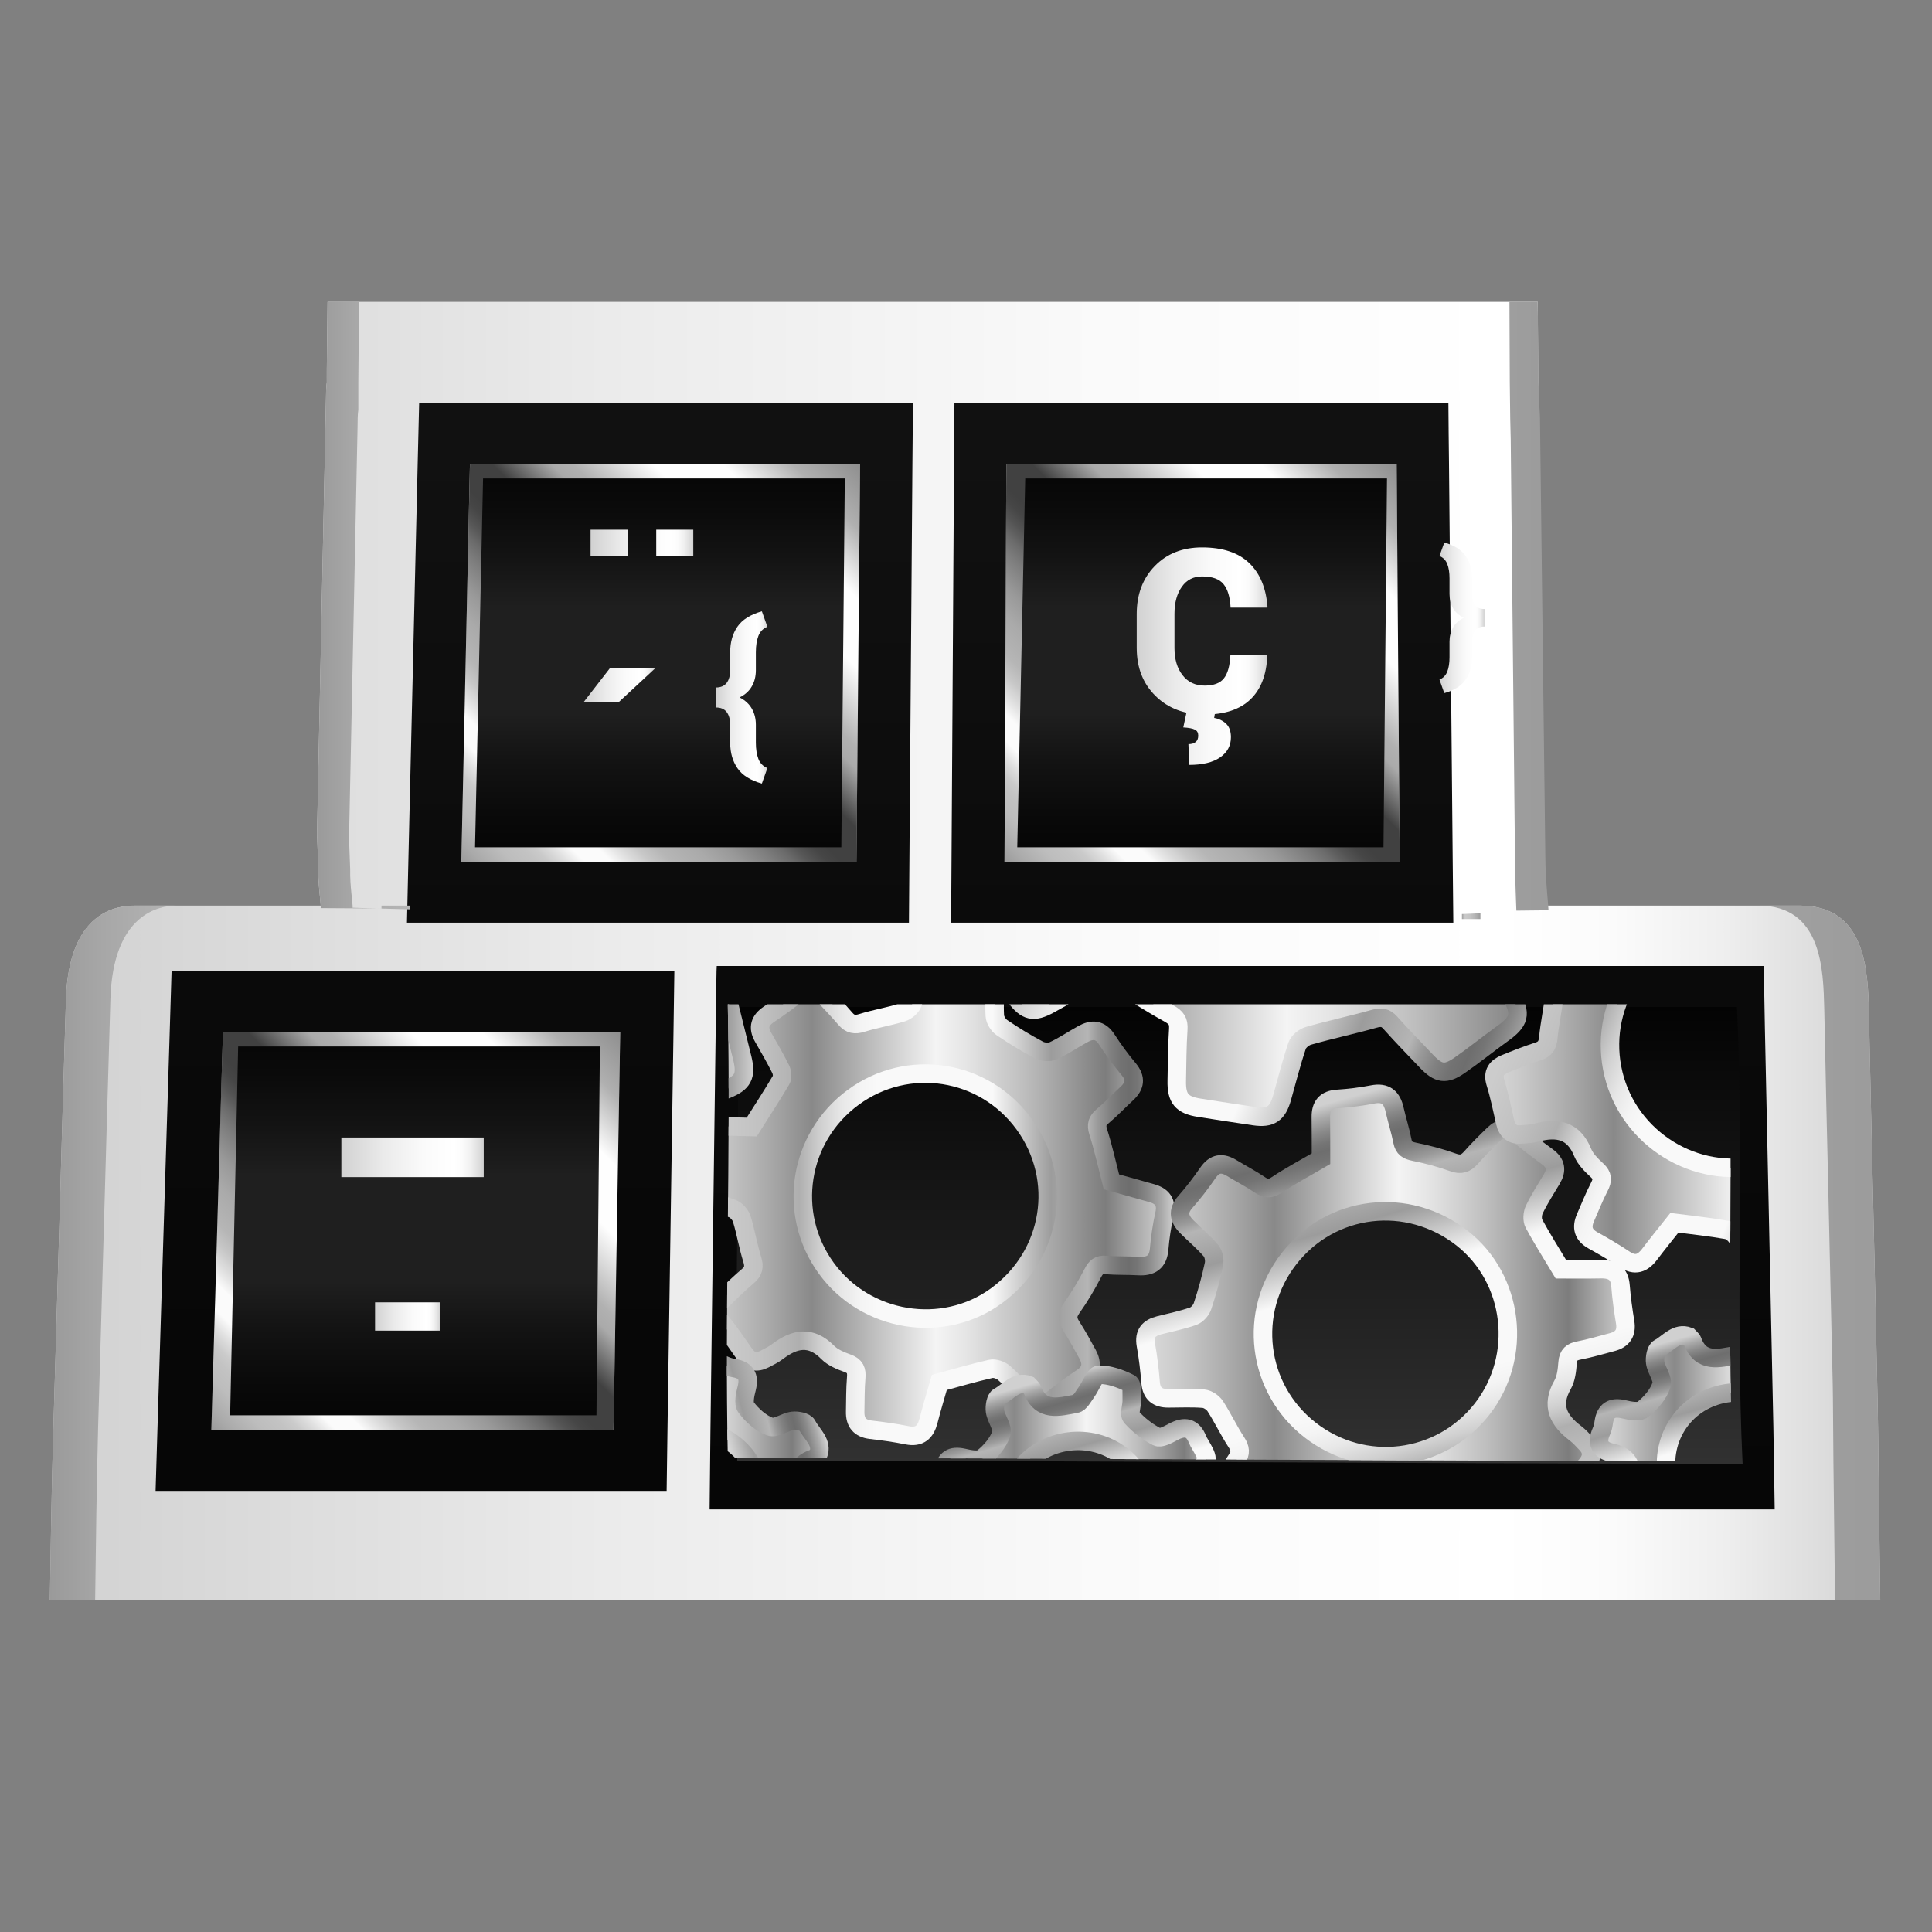
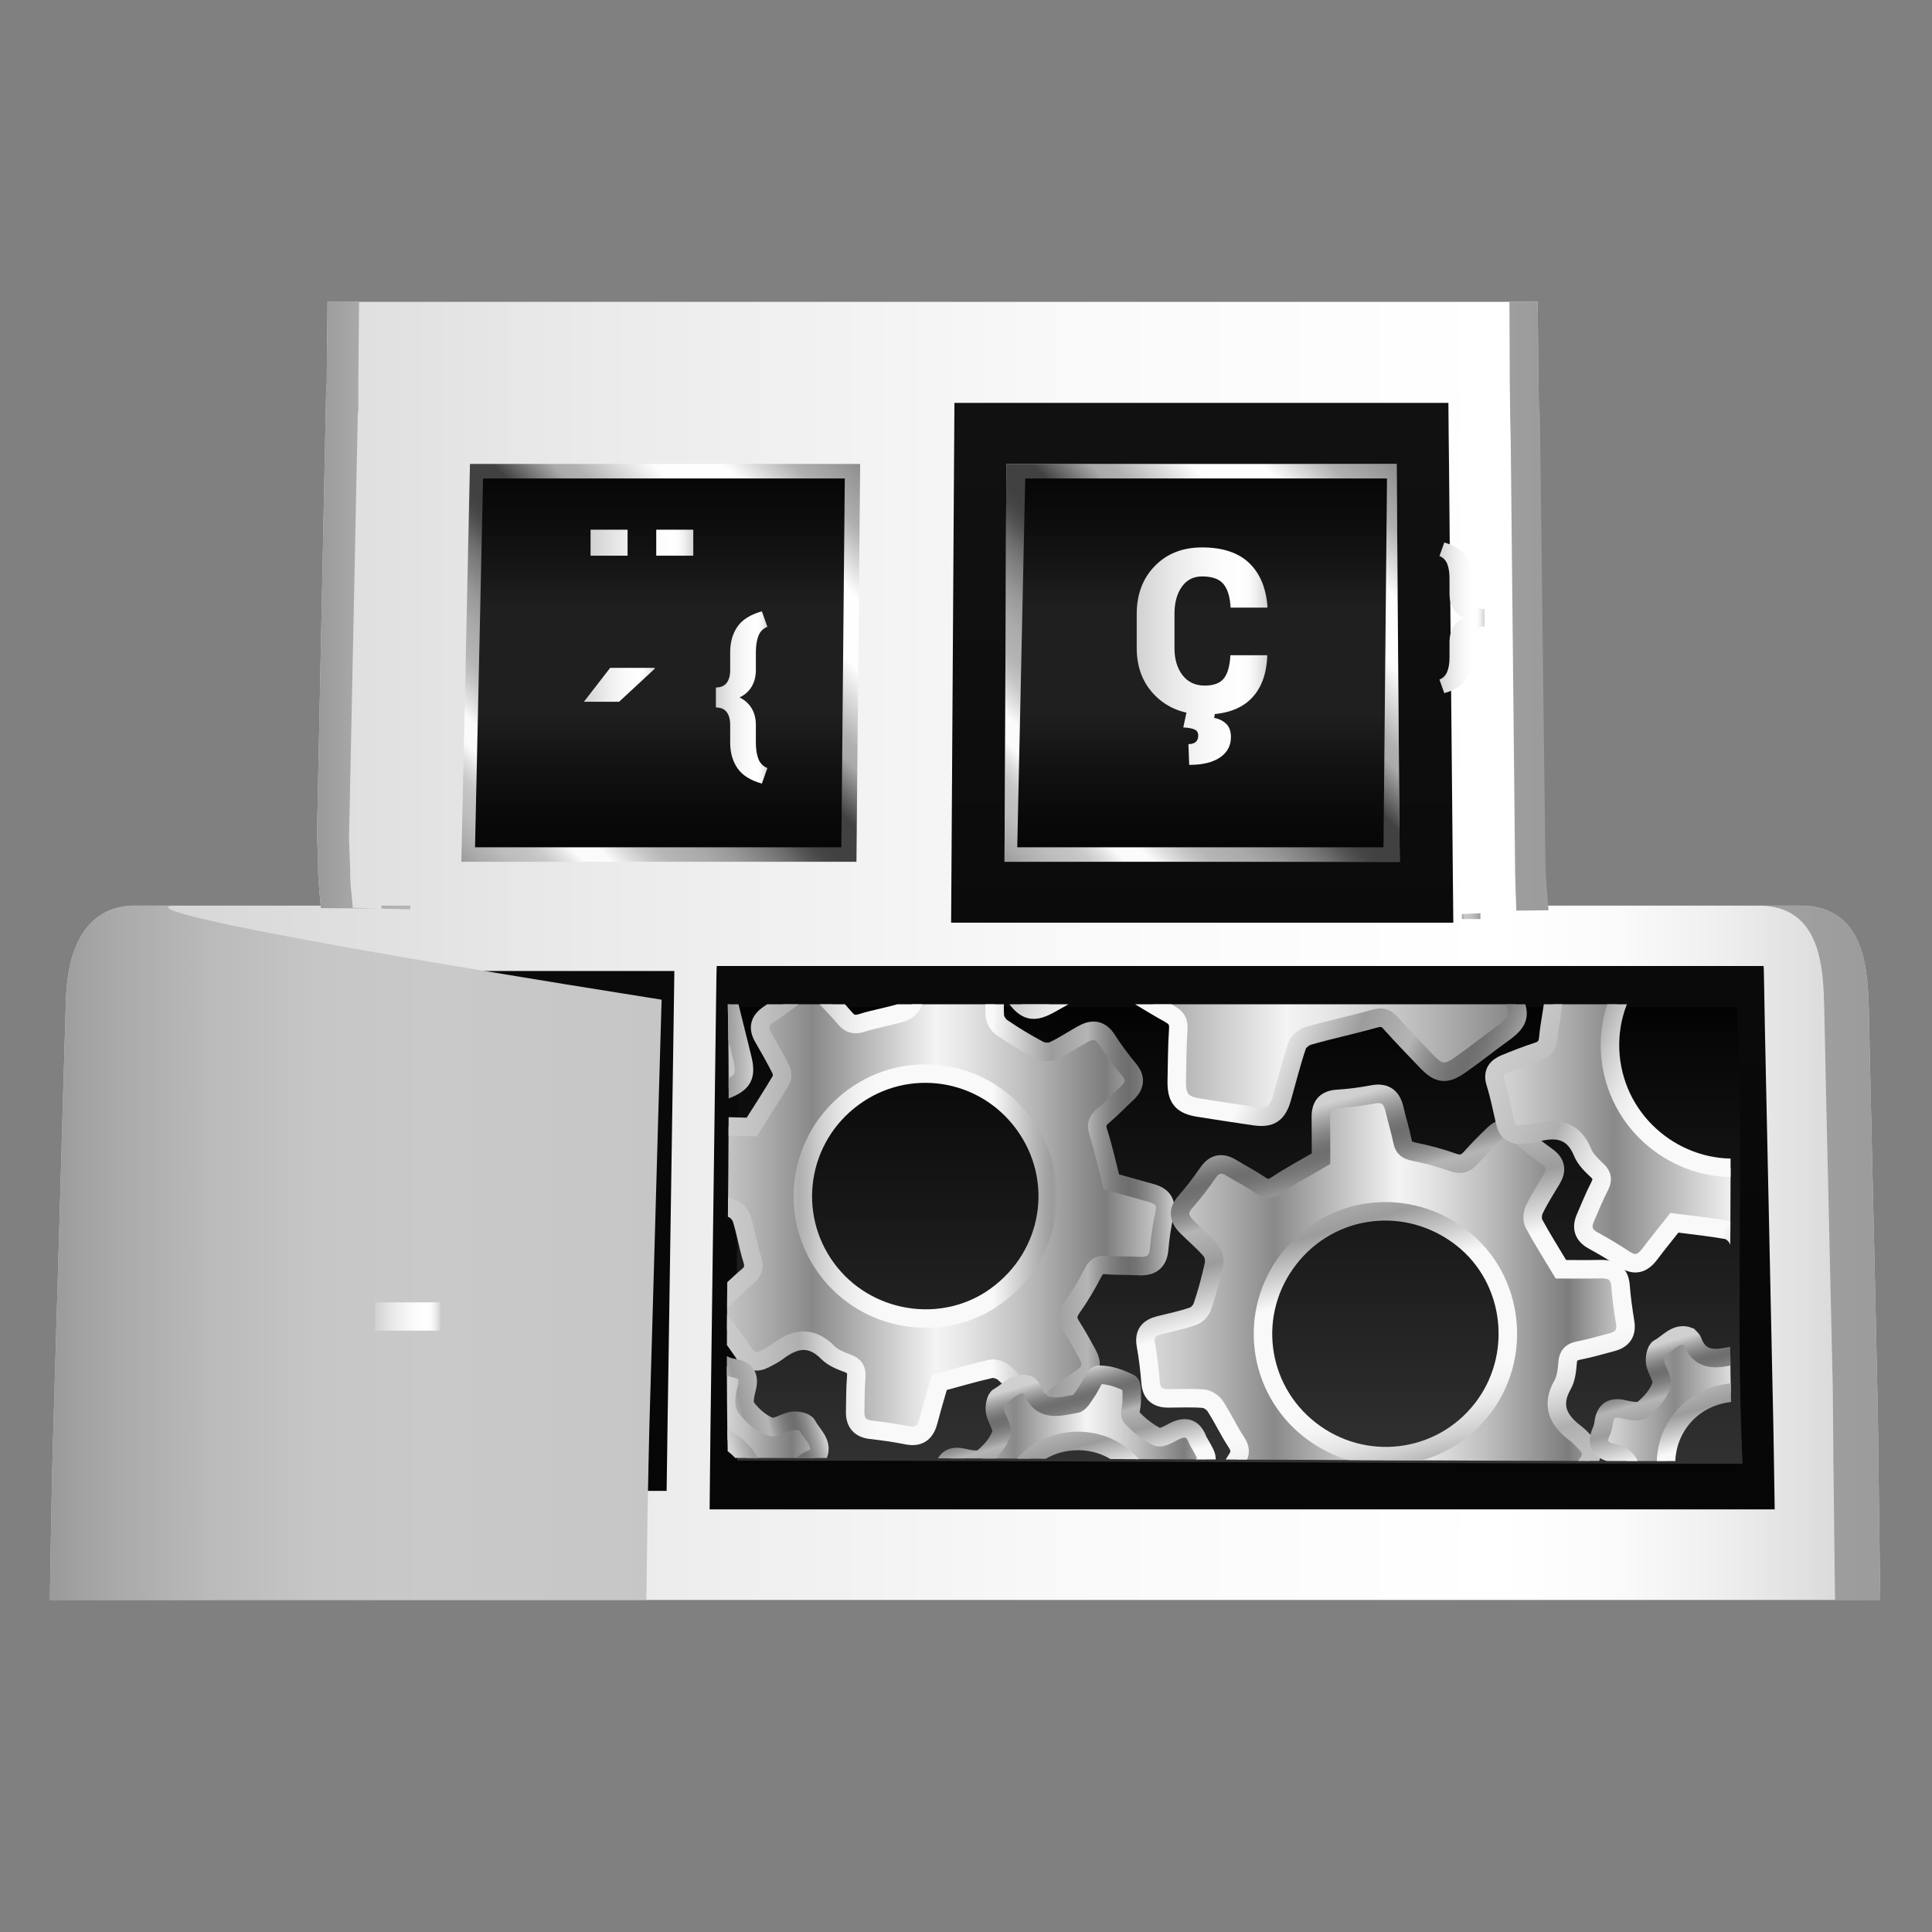
<svg xmlns="http://www.w3.org/2000/svg" xmlns:xlink="http://www.w3.org/1999/xlink" version="1.1" id="Capa_1" x="0px" y="0px" width="64px" height="64px" viewBox="0 0 64 64" enable-background="new 0 0 64 64" xml:space="preserve">
  <rect x="0" y="0" width="64" height="64" fill="#808080" stroke="none" />
  <g>
    <linearGradient id="SVGID_1_" gradientUnits="userSpaceOnUse" x1="1.652" y1="31.5" x2="62.287" y2="31.5">
      <stop offset="0" style="stop-color:#D1D1D1" />
      <stop offset="0.008" style="stop-color:#D2D2D2" />
      <stop offset="0.303" style="stop-color:#EBEBEB" />
      <stop offset="0.573" style="stop-color:#FAFAFA" />
      <stop offset="0.792" style="stop-color:#FFFFFF" />
      <stop offset="0.854" style="stop-color:#FBFBFB" />
      <stop offset="0.913" style="stop-color:#EFEFEF" />
      <stop offset="0.971" style="stop-color:#DCDCDC" />
      <stop offset="1" style="stop-color:#D0D0D0" />
    </linearGradient>
    <path fill="url(#SVGID_1_)" d="M62.23,48.77c-0.008-0.812-0.016-1.653-0.026-2.046c-0.049-2.369-0.098-4.536-0.148-6.681   c-0.049-2.031-0.098-4.209-0.145-6.46C61.879,32.212,61.832,30,59.627,30H49v0.224l2.179-0.056   c-0.004-0.155-0.044-1.011-0.048-1.796l-0.147-14.564l-0.015-0.562c-0.005-0.184-0.01-0.351-0.015-1.007L50.939,10H32.416h-3.04   H10.85l-0.024,2.219c-0.003,0.223,0.002,0.356,0,0.441c-0.029,0.188-0.022,0.376-0.029,0.626l-0.295,14.322l0.039,1.094   c-0.011,0.591,0.094,1.205,0.083,1.383l2.014,0.01c0,0.008,0-0.095-0.002-0.095H4.483c-0.55,0-2.217,0.124-2.3,3.158   c-0.075,2.385-0.147,4.988-0.22,7.524c-0.071,2.373-0.14,4.771-0.206,7.004c-0.021,0.716-0.046,1.747-0.065,2.882L1.652,53h19.211   h2.985h38.438L62.23,48.77z" />
    <linearGradient id="SVGID_2_" gradientUnits="userSpaceOnUse" x1="14.446" y1="29.481" x2="29.095" y2="14.833">
      <stop offset="0" style="stop-color:#767676" />
      <stop offset="0.049" style="stop-color:#939393" />
      <stop offset="0.083" style="stop-color:#AAAAAA" />
      <stop offset="0.119" style="stop-color:#BDBDBD" />
      <stop offset="0.145" style="stop-color:#C3C3C3" />
      <stop offset="0.159" style="stop-color:#CACACA" />
      <stop offset="0.178" style="stop-color:#DEDEDE" />
      <stop offset="0.2" style="stop-color:#FBFBFB" />
      <stop offset="0.23" style="stop-color:#FBFBFB" />
      <stop offset="0.249" style="stop-color:#E3E3E3" />
      <stop offset="0.275" style="stop-color:#C7C7C7" />
      <stop offset="0.298" style="stop-color:#B6B6B6" />
      <stop offset="0.315" style="stop-color:#B1B1B1" />
      <stop offset="0.341" style="stop-color:#AAAAAA" />
      <stop offset="0.376" style="stop-color:#999999" />
      <stop offset="0.415" style="stop-color:#7D7D7D" />
      <stop offset="0.436" style="stop-color:#6B6B6B" />
      <stop offset="0.456" style="stop-color:#555555" />
      <stop offset="0.475" style="stop-color:#464646" />
      <stop offset="0.491" style="stop-color:#414141" />
      <stop offset="0.545" style="stop-color:#414141" />
      <stop offset="0.612" style="stop-color:#AAAAAA" />
      <stop offset="0.636" style="stop-color:#B1B1B1" />
      <stop offset="0.727" style="stop-color:#FEFEFE" />
      <stop offset="0.806" style="stop-color:#FEFEFE" />
      <stop offset="0.885" style="stop-color:#B0B0B0" />
      <stop offset="0.958" style="stop-color:#909090" />
      <stop offset="1" style="stop-color:#7A7A7A" />
    </linearGradient>
    <path fill="url(#SVGID_2_)" d="M28.494,15.368c-4.309,0-8.618,0-12.926,0c-0.097,4.394-0.191,8.788-0.285,13.18   c4.362,0,8.724,0,13.088,0C28.412,24.154,28.452,19.762,28.494,15.368z" />
    <linearGradient id="SVGID_3_" gradientUnits="userSpaceOnUse" x1="21.861" y1="-135.298" x2="21.861" y2="57.422">
      <stop offset="0" style="stop-color:#040404" />
      <stop offset="0.125" style="stop-color:#0A0A0A" />
      <stop offset="0.25" style="stop-color:#131313" />
      <stop offset="0.375" style="stop-color:#1F1F1F" />
      <stop offset="0.635" style="stop-color:#1F1F1F" />
      <stop offset="0.75" style="stop-color:#131313" />
      <stop offset="0.875" style="stop-color:#0A0A0A" />
      <stop offset="1" style="stop-color:#040404" />
    </linearGradient>
-     <path fill="url(#SVGID_3_)" d="M30.11,30.564c0.003-0.671,0.008-1.346,0.015-2.017c0.033-4.394,0.066-8.786,0.1-13.18   c0.007-0.675,0.012-1.348,0.018-2.021c-0.577,0-1.154,0-1.729,0c-4.303,0-8.604,0-12.902,0c-0.575,0-1.15,0-1.727,0   c-0.015,0.674-0.032,1.347-0.049,2.021c-0.102,4.394-0.205,8.788-0.309,13.18c-0.014,0.671-0.03,1.346-0.046,2.017   c0.586,0,1.171,0,1.759,0c4.371,0,8.742,0,13.114,0C28.937,30.564,29.524,30.564,30.11,30.564z M15.567,15.368   c4.308,0,8.618,0,12.926,0c-0.042,4.394-0.082,8.788-0.123,13.18c-4.364,0-8.726,0-13.088,0   C15.376,24.154,15.471,19.762,15.567,15.368z" />
    <linearGradient id="SVGID_4_" gradientUnits="userSpaceOnUse" x1="32.391" y1="29.419" x2="46.92" y2="14.89">
      <stop offset="0" style="stop-color:#767676" />
      <stop offset="0.049" style="stop-color:#939393" />
      <stop offset="0.083" style="stop-color:#AAAAAA" />
      <stop offset="0.119" style="stop-color:#BDBDBD" />
      <stop offset="0.145" style="stop-color:#C3C3C3" />
      <stop offset="0.159" style="stop-color:#CACACA" />
      <stop offset="0.178" style="stop-color:#DEDEDE" />
      <stop offset="0.2" style="stop-color:#FBFBFB" />
      <stop offset="0.23" style="stop-color:#FBFBFB" />
      <stop offset="0.249" style="stop-color:#E3E3E3" />
      <stop offset="0.275" style="stop-color:#C7C7C7" />
      <stop offset="0.298" style="stop-color:#B6B6B6" />
      <stop offset="0.315" style="stop-color:#B1B1B1" />
      <stop offset="0.341" style="stop-color:#AAAAAA" />
      <stop offset="0.376" style="stop-color:#999999" />
      <stop offset="0.415" style="stop-color:#7D7D7D" />
      <stop offset="0.436" style="stop-color:#6B6B6B" />
      <stop offset="0.456" style="stop-color:#555555" />
      <stop offset="0.475" style="stop-color:#464646" />
      <stop offset="0.491" style="stop-color:#414141" />
      <stop offset="0.545" style="stop-color:#414141" />
      <stop offset="0.612" style="stop-color:#AAAAAA" />
      <stop offset="0.636" style="stop-color:#B1B1B1" />
      <stop offset="0.727" style="stop-color:#FEFEFE" />
      <stop offset="0.806" style="stop-color:#FEFEFE" />
      <stop offset="0.885" style="stop-color:#B0B0B0" />
      <stop offset="0.958" style="stop-color:#909090" />
      <stop offset="1" style="stop-color:#7A7A7A" />
    </linearGradient>
    <path fill="url(#SVGID_4_)" d="M46.266,15.368c-4.312,0-8.62,0-12.929,0c-0.02,4.394-0.039,8.788-0.062,13.18   c4.364,0,8.729,0,13.092,0C46.333,24.154,46.301,19.762,46.266,15.368z" />
    <linearGradient id="SVGID_5_" gradientUnits="userSpaceOnUse" x1="39.826" y1="-135.298" x2="39.826" y2="57.422">
      <stop offset="0" style="stop-color:#040404" />
      <stop offset="0.125" style="stop-color:#0A0A0A" />
      <stop offset="0.25" style="stop-color:#131313" />
      <stop offset="0.375" style="stop-color:#1F1F1F" />
      <stop offset="0.635" style="stop-color:#1F1F1F" />
      <stop offset="0.75" style="stop-color:#131313" />
      <stop offset="0.875" style="stop-color:#0A0A0A" />
      <stop offset="1" style="stop-color:#040404" />
    </linearGradient>
    <path fill="url(#SVGID_5_)" d="M48.143,30.564c-0.006-0.671-0.013-1.346-0.02-2.017c-0.042-4.394-0.083-8.786-0.123-13.18   c-0.008-0.675-0.016-1.348-0.02-2.021c-0.577,0-1.154,0-1.732,0c-4.3,0-8.602,0-12.903,0c-0.576,0-1.153,0-1.728,0   c-0.005,0.674-0.008,1.347-0.014,2.021c-0.026,4.394-0.056,8.788-0.083,13.18c-0.005,0.671-0.01,1.346-0.013,2.017   c0.583,0,1.171,0,1.759,0c4.371,0,8.742,0,13.115,0C46.97,30.564,47.555,30.564,48.143,30.564z M33.337,15.368   c4.309,0,8.617,0,12.929,0c0.035,4.394,0.067,8.788,0.101,13.18c-4.363,0-8.728,0-13.092,0   C33.298,24.154,33.318,19.762,33.337,15.368z" />
    <linearGradient id="SVGID_6_" gradientUnits="userSpaceOnUse" x1="6.232" y1="48.398" x2="21.077" y2="33.553">
      <stop offset="0" style="stop-color:#767676" />
      <stop offset="0.049" style="stop-color:#939393" />
      <stop offset="0.083" style="stop-color:#AAAAAA" />
      <stop offset="0.119" style="stop-color:#BDBDBD" />
      <stop offset="0.145" style="stop-color:#C3C3C3" />
      <stop offset="0.159" style="stop-color:#CACACA" />
      <stop offset="0.178" style="stop-color:#DEDEDE" />
      <stop offset="0.2" style="stop-color:#FBFBFB" />
      <stop offset="0.23" style="stop-color:#FBFBFB" />
      <stop offset="0.249" style="stop-color:#E3E3E3" />
      <stop offset="0.275" style="stop-color:#C7C7C7" />
      <stop offset="0.298" style="stop-color:#B6B6B6" />
      <stop offset="0.315" style="stop-color:#B1B1B1" />
      <stop offset="0.341" style="stop-color:#AAAAAA" />
      <stop offset="0.376" style="stop-color:#999999" />
      <stop offset="0.415" style="stop-color:#7D7D7D" />
      <stop offset="0.436" style="stop-color:#6B6B6B" />
      <stop offset="0.456" style="stop-color:#555555" />
      <stop offset="0.475" style="stop-color:#464646" />
      <stop offset="0.491" style="stop-color:#414141" />
      <stop offset="0.545" style="stop-color:#414141" />
      <stop offset="0.612" style="stop-color:#AAAAAA" />
      <stop offset="0.636" style="stop-color:#B1B1B1" />
      <stop offset="0.727" style="stop-color:#FEFEFE" />
      <stop offset="0.806" style="stop-color:#FEFEFE" />
      <stop offset="0.885" style="stop-color:#B0B0B0" />
      <stop offset="0.958" style="stop-color:#909090" />
      <stop offset="1" style="stop-color:#7A7A7A" />
    </linearGradient>
    <path fill="url(#SVGID_6_)" d="M20.544,34.188c-4.386,0-8.772,0-13.16,0c-0.126,4.391-0.256,8.783-0.384,13.176   c4.441,0,8.88,0,13.322,0C20.397,42.971,20.47,38.578,20.544,34.188z" />
    <linearGradient id="SVGID_7_" gradientUnits="userSpaceOnUse" x1="13.747" y1="-135.324" x2="13.747" y2="57.422">
      <stop offset="0" style="stop-color:#040404" />
      <stop offset="0.125" style="stop-color:#0A0A0A" />
      <stop offset="0.25" style="stop-color:#131313" />
      <stop offset="0.375" style="stop-color:#1F1F1F" />
      <stop offset="0.635" style="stop-color:#1F1F1F" />
      <stop offset="0.75" style="stop-color:#131313" />
      <stop offset="0.875" style="stop-color:#0A0A0A" />
      <stop offset="1" style="stop-color:#040404" />
    </linearGradient>
    <path fill="url(#SVGID_7_)" d="M20.291,49.387c0.598,0,1.195,0,1.792,0c0.01-0.676,0.02-1.35,0.028-2.023   c0.066-4.393,0.134-8.785,0.199-13.176c0.011-0.674,0.021-1.35,0.029-2.022c-0.584,0-1.172,0-1.762,0c-4.378,0-8.756,0-13.133,0   c-0.588,0-1.173,0-1.76,0c-0.021,0.673-0.041,1.349-0.062,2.022c-0.135,4.391-0.271,8.783-0.407,13.176   c-0.019,0.674-0.042,1.348-0.061,2.023c0.595,0,1.192,0,1.788,0C11.393,49.387,15.841,49.387,20.291,49.387z M7.385,34.188   c4.387,0,8.773,0,13.16,0c-0.075,4.391-0.147,8.783-0.222,13.176c-4.441,0-8.88,0-13.322,0C7.128,42.971,7.258,38.578,7.385,34.188   z" />
    <linearGradient id="SVGID_8_" gradientUnits="userSpaceOnUse" x1="41.148" y1="-143.059" x2="41.148" y2="58.399">
      <stop offset="0" style="stop-color:#040404" />
      <stop offset="0.125" style="stop-color:#0A0A0A" />
      <stop offset="0.25" style="stop-color:#131313" />
      <stop offset="0.375" style="stop-color:#1F1F1F" />
      <stop offset="0.635" style="stop-color:#1F1F1F" />
      <stop offset="0.75" style="stop-color:#131313" />
      <stop offset="0.875" style="stop-color:#0A0A0A" />
      <stop offset="1" style="stop-color:#040404" />
    </linearGradient>
    <path fill="url(#SVGID_8_)" d="M58.745,47.252c-0.093-4.393-0.187-8.812-0.281-13.204C58.447,33.375,58.435,32,58.42,32   c-0.656,0-1.312,0-1.969,0c-4.896,0-9.794,0-14.691,0c-0.452,0-0.907,0-1.361,0c-0.202,0-0.403,0-0.604,0c-0.385,0-0.771,0-1.155,0   c-4.379,0-8.757,0-13.135,0c-0.588,0-1.175,0-1.762,0c-0.009,0-0.019,1.014-0.029,1.688c-0.061,4.389-0.121,9.341-0.18,13.731   C23.526,48.094,23.516,49,23.507,50c0.597,0,1.194,0,1.789,0c4.45,0,8.899,0,13.351,0c0.404,0,0.808,0,1.213,0   c0.192,0,0.382,0,0.573,0c0.476,0,0.951,0,1.425,0c4.977,0,9.955,0,14.93,0c0.668,0,1.334,0,2.001,0   C58.771,49,58.76,47.926,58.745,47.252z M25.321,46c0.053-2,0.107-7,0.158-11c4.387,0,8.774,0,13.162,0c0.001,4,0.003,9,0.005,11   C34.202,46,29.76,46,25.321,46z M41.848,46c-0.025-2-0.049-7-0.073-11c4.904,0,9.81,0,14.716,0c0.087,4,0.171,9,0.257,11   C51.782,46,46.814,46,41.848,46z" />
    <linearGradient id="SVGID_9_" gradientUnits="userSpaceOnUse" x1="21.861" y1="15.03" x2="21.861" y2="28.592">
      <stop offset="0" style="stop-color:#040404" />
      <stop offset="0.125" style="stop-color:#0A0A0A" />
      <stop offset="0.25" style="stop-color:#131313" />
      <stop offset="0.375" style="stop-color:#1F1F1F" />
      <stop offset="0.635" style="stop-color:#1F1F1F" />
      <stop offset="0.75" style="stop-color:#131313" />
      <stop offset="0.875" style="stop-color:#0A0A0A" />
      <stop offset="1" style="stop-color:#040404" />
    </linearGradient>
    <path fill="url(#SVGID_9_)" d="M27.985,15.85c-3.994,0-7.99,0-11.983,0c-0.089,4.071-0.178,8.145-0.266,12.217   c4.045,0,8.087,0,12.134,0C27.909,23.994,27.947,19.921,27.985,15.85z" />
    <linearGradient id="SVGID_10_" gradientUnits="userSpaceOnUse" x1="13.748" y1="33.847" x2="13.748" y2="47.41">
      <stop offset="0" style="stop-color:#040404" />
      <stop offset="0.125" style="stop-color:#0A0A0A" />
      <stop offset="0.25" style="stop-color:#131313" />
      <stop offset="0.375" style="stop-color:#1F1F1F" />
      <stop offset="0.635" style="stop-color:#1F1F1F" />
      <stop offset="0.75" style="stop-color:#131313" />
      <stop offset="0.875" style="stop-color:#0A0A0A" />
      <stop offset="1" style="stop-color:#040404" />
    </linearGradient>
-     <path fill="url(#SVGID_10_)" d="M19.872,34.666c-3.994,0-7.99,0-11.983,0C7.8,38.737,7.712,42.812,7.624,46.884   c4.045,0,8.087,0,12.134,0C19.794,42.812,19.834,38.737,19.872,34.666z" />
    <linearGradient id="SVGID_11_" gradientUnits="userSpaceOnUse" x1="39.822" y1="15.03" x2="39.822" y2="28.592">
      <stop offset="0" style="stop-color:#040404" />
      <stop offset="0.125" style="stop-color:#0A0A0A" />
      <stop offset="0.25" style="stop-color:#131313" />
      <stop offset="0.375" style="stop-color:#1F1F1F" />
      <stop offset="0.635" style="stop-color:#1F1F1F" />
      <stop offset="0.75" style="stop-color:#131313" />
      <stop offset="0.875" style="stop-color:#0A0A0A" />
      <stop offset="1" style="stop-color:#040404" />
    </linearGradient>
    <path fill="url(#SVGID_11_)" d="M45.946,15.85c-3.995,0-7.99,0-11.984,0c-0.088,4.071-0.176,8.145-0.264,12.217   c4.045,0,8.087,0,12.132,0C45.869,23.994,45.907,19.921,45.946,15.85z" />
    <linearGradient id="SVGID_12_" gradientUnits="userSpaceOnUse" x1="1079.694" y1="32.341" x2="1079.694" y2="49.14" gradientTransform="matrix(-1 0 0 1 1120.752 0)">
      <stop offset="0" style="stop-color:#000000" />
      <stop offset="1" style="stop-color:#333333" />
    </linearGradient>
    <path fill="url(#SVGID_12_)" d="M24.422,33.356c10.86,0,22.255,0,33.116,0c0.241,5.043-0.052,10.088,0.188,15.133   c-10.997,0-22.304-0.105-33.304-0.105C24.317,43.338,24.523,38.399,24.422,33.356z" />
    <g>
      <linearGradient id="SVGID_13_" gradientUnits="userSpaceOnUse" x1="48.429" y1="30.35" x2="49.041" y2="30.35">
        <stop offset="0" style="stop-color:#9A9A9A" />
        <stop offset="0.029" style="stop-color:#A7A7A7" />
        <stop offset="0.087" style="stop-color:#BABABA" />
        <stop offset="0.146" style="stop-color:#C6C6C6" />
        <stop offset="0.208" style="stop-color:#C9C9C9" />
        <stop offset="0.427" style="stop-color:#C4C4C4" />
        <stop offset="0.697" style="stop-color:#B5B5B5" />
        <stop offset="0.992" style="stop-color:#9C9C9C" />
        <stop offset="1" style="stop-color:#9C9C9C" />
      </linearGradient>
      <polygon fill="url(#SVGID_13_)" points="48.429,30.446 49.041,30.446 49.041,30.253 48.429,30.279   " />
      <linearGradient id="SVGID_14_" gradientUnits="userSpaceOnUse" x1="10.502" y1="20.083" x2="51.295" y2="20.083">
        <stop offset="0" style="stop-color:#9A9A9A" />
        <stop offset="0.029" style="stop-color:#A7A7A7" />
        <stop offset="0.087" style="stop-color:#BABABA" />
        <stop offset="0.146" style="stop-color:#C6C6C6" />
        <stop offset="0.208" style="stop-color:#C9C9C9" />
        <stop offset="0.427" style="stop-color:#C4C4C4" />
        <stop offset="0.697" style="stop-color:#B5B5B5" />
        <stop offset="0.992" style="stop-color:#9C9C9C" />
        <stop offset="1" style="stop-color:#9C9C9C" />
      </linearGradient>
      <path fill="url(#SVGID_14_)" d="M10.624,30.083l2.014,0.012c0,0.009,0-0.095-0.002-0.095h0.955c0.001,0,0.001,0.13,0.003,0.124    l-1.913-0.053c0.007-0.17-0.092-0.714-0.081-1.276l-0.038-1.02l0.282-13.605c0.004-0.239,0-0.417,0.026-0.597    c0.003-0.08-0.003-0.727,0-0.938L11.894,10h17.61h2.89h17.608l0.011,2.656c0.006,0.621,0.012,1.052,0.015,1.228l0.016,0.665    l0.142,13.904c0.003,0.715,0.038,1.511,0.045,1.713l1.065-0.012c-0.003-0.157-0.102-1.003-0.105-1.791l-0.178-14.559l-0.03-0.562    c-0.004-0.183-0.019-0.35-0.021-1.004L50.939,10H32.416h-3.04H10.85l-0.024,2.219c-0.003,0.223,0.002,0.356,0,0.441    c-0.029,0.188-0.022,0.376-0.029,0.626l-0.295,14.322l0.039,1.094C10.53,29.293,10.635,29.904,10.624,30.083z" />
      <linearGradient id="SVGID_15_" gradientUnits="userSpaceOnUse" x1="1.652" y1="41.5" x2="62.287" y2="41.5">
        <stop offset="0" style="stop-color:#9A9A9A" />
        <stop offset="0.029" style="stop-color:#A7A7A7" />
        <stop offset="0.087" style="stop-color:#BABABA" />
        <stop offset="0.146" style="stop-color:#C6C6C6" />
        <stop offset="0.208" style="stop-color:#C9C9C9" />
        <stop offset="0.427" style="stop-color:#C4C4C4" />
        <stop offset="0.697" style="stop-color:#B5B5B5" />
        <stop offset="0.992" style="stop-color:#9C9C9C" />
        <stop offset="1" style="stop-color:#9C9C9C" />
      </linearGradient>
-       <path fill="url(#SVGID_15_)" d="M62.23,48.77c-0.008-0.812-0.016-1.653-0.026-2.046c-0.049-2.369-0.098-4.536-0.148-6.681    c-0.049-2.031-0.098-4.209-0.145-6.46C61.879,32.212,61.832,30,59.627,30H58.26c2.094,0,2.14,2.123,2.171,3.426    c0.044,2.14,0.09,4.152,0.136,6.085c0.048,2.036,0.095,4.11,0.144,6.364c0.009,0.369,0.015,1.78,0.023,2.55L60.788,53H24.25    h-2.838H3.152l0.039-2.83c0.019-1.08,0.042-2.258,0.061-2.941c0.065-2.12,0.129-4.531,0.195-6.786    c0.071-2.412,0.14-5.06,0.21-7.327C3.736,30.232,5.321,30,5.843,30H4.483c-0.55,0-2.217,0.124-2.3,3.158    c-0.075,2.385-0.147,4.988-0.22,7.524c-0.071,2.373-0.14,4.771-0.206,7.004c-0.021,0.716-0.046,1.747-0.065,2.882L1.652,53h19.211    h2.985h38.438L62.23,48.77z" />
+       <path fill="url(#SVGID_15_)" d="M62.23,48.77c-0.008-0.812-0.016-1.653-0.026-2.046c-0.049-2.369-0.098-4.536-0.148-6.681    c-0.049-2.031-0.098-4.209-0.145-6.46C61.879,32.212,61.832,30,59.627,30H58.26c2.094,0,2.14,2.123,2.171,3.426    c0.044,2.14,0.09,4.152,0.136,6.085c0.048,2.036,0.095,4.11,0.144,6.364c0.009,0.369,0.015,1.78,0.023,2.55L60.788,53H24.25    h-2.838l0.039-2.83c0.019-1.08,0.042-2.258,0.061-2.941c0.065-2.12,0.129-4.531,0.195-6.786    c0.071-2.412,0.14-5.06,0.21-7.327C3.736,30.232,5.321,30,5.843,30H4.483c-0.55,0-2.217,0.124-2.3,3.158    c-0.075,2.385-0.147,4.988-0.22,7.524c-0.071,2.373-0.14,4.771-0.206,7.004c-0.021,0.716-0.046,1.747-0.065,2.882L1.652,53h19.211    h2.985h38.438L62.23,48.77z" />
    </g>
    <g>
      <defs>
        <path id="SVGID_627_" d="M24.109,33.268c10.859,0,22.256,0,33.116,0c0.242,5.045-0.052,10.089,0.187,15.134     c-10.997,0-22.303-0.106-33.302-0.106C24.004,43.251,24.21,38.312,24.109,33.268z" />
      </defs>
      <clipPath id="SVGID_16_">
        <use xlink:href="#SVGID_627_" overflow="visible" />
      </clipPath>
      <g clip-path="url(#SVGID_16_)">
        <g>
          <g id="IiU2pd.tif_29_">
            <g>
              <linearGradient id="SVGID_17_" gradientUnits="userSpaceOnUse" x1="1.863" y1="36.928" x2="24.649" y2="36.928">
                <stop offset="0" style="stop-color:#E3E3E3" />
                <stop offset="0" style="stop-color:#DADADA" />
                <stop offset="0.064" style="stop-color:#CBCBCB" />
                <stop offset="0.186" style="stop-color:#A5A5A5" />
                <stop offset="0.264" style="stop-color:#898989" />
                <stop offset="0.522" style="stop-color:#F4F4F4" />
                <stop offset="0.585" style="stop-color:#E5E5E5" />
                <stop offset="0.706" style="stop-color:#BEBEBE" />
                <stop offset="0.87" style="stop-color:#7F7F7F" />
                <stop offset="0.876" style="stop-color:#7D7D7D" />
                <stop offset="1" style="stop-color:#D3D3D3" />
                <stop offset="1" style="stop-color:#A9A9A9" />
              </linearGradient>
              <linearGradient id="SVGID_18_" gradientUnits="userSpaceOnUse" x1="1.557" y1="36.927" x2="24.955" y2="36.927">
                <stop offset="0" style="stop-color:#D0D0D0" />
                <stop offset="0.09" style="stop-color:#CCCCCC" />
                <stop offset="0.171" style="stop-color:#C1C1C1" />
                <stop offset="0.247" style="stop-color:#AFAFAF" />
                <stop offset="0.248" style="stop-color:#B0B0B0" />
                <stop offset="0.29" style="stop-color:#D0D0D0" />
                <stop offset="0.332" style="stop-color:#E7E7E7" />
                <stop offset="0.371" style="stop-color:#F4F4F4" />
                <stop offset="0.405" style="stop-color:#F9F9F9" />
                <stop offset="0.635" style="stop-color:#F9F9F9" />
                <stop offset="0.753" style="stop-color:#9C9C9C" />
                <stop offset="0.826" style="stop-color:#B5B5B5" />
                <stop offset="0.846" style="stop-color:#9A9A9A" />
                <stop offset="0.87" style="stop-color:#828282" />
                <stop offset="0.892" style="stop-color:#737373" />
                <stop offset="0.91" style="stop-color:#6E6E6E" />
                <stop offset="0.925" style="stop-color:#757575" />
                <stop offset="0.947" style="stop-color:#898989" />
                <stop offset="0.974" style="stop-color:#A9A9A9" />
                <stop offset="1" style="stop-color:#D0D0D0" />
              </linearGradient>
              <path fill-rule="evenodd" clip-rule="evenodd" fill="url(#SVGID_17_)" stroke="url(#SVGID_18_)" stroke-width="0.613" stroke-miterlimit="10" d="        M1.99,37.952c0.755-0.295,1.376-0.554,2.009-0.777c0.276-0.099,0.373-0.231,0.401-0.537c0.064-0.713,0.187-1.423,0.325-2.125        c0.048-0.244,0.025-0.378-0.179-0.526c-0.47-0.345-0.92-0.715-1.375-1.082c-0.464-0.373-0.511-0.646-0.203-1.155        c0.315-0.525,0.632-1.051,0.953-1.574c0.266-0.435,0.542-0.526,1.018-0.323c0.535,0.231,1.072,0.463,1.597,0.719        c0.261,0.128,0.415,0.108,0.656-0.101c0.544-0.465,1.135-0.879,1.739-1.267c0.217-0.138,0.282-0.252,0.248-0.491        c-0.083-0.593-0.148-1.187-0.213-1.782c-0.062-0.574,0.092-0.78,0.66-0.92c0.581-0.142,1.162-0.289,1.743-0.431        c0.58-0.142,0.812-0.02,1.036,0.549c0.206,0.53,0.42,1.057,0.606,1.592c0.085,0.248,0.205,0.337,0.475,0.364        c0.729,0.075,1.455,0.188,2.171,0.331c0.249,0.05,0.388,0.012,0.531-0.175c0.355-0.464,0.718-0.921,1.08-1.377        c0.376-0.474,0.63-0.518,1.149-0.205c0.538,0.324,1.078,0.646,1.612,0.977c0.402,0.246,0.491,0.506,0.305,0.945        c-0.245,0.581-0.503,1.153-0.766,1.724c-0.089,0.195-0.086,0.314,0.07,0.505c0.48,0.592,0.901,1.231,1.366,1.836        c0.086,0.113,0.274,0.224,0.407,0.215c0.597-0.044,1.189-0.133,1.785-0.203c0.605-0.071,0.821,0.076,0.964,0.659        c0.144,0.58,0.289,1.161,0.431,1.741c0.143,0.587,0.021,0.815-0.546,1.037c-0.543,0.212-1.083,0.434-1.636,0.62        c-0.244,0.081-0.29,0.212-0.32,0.452C22,37.92,21.85,38.667,21.754,39.421c-0.019,0.142,0.066,0.349,0.174,0.442        c0.42,0.359,0.875,0.674,1.303,1.021c0.574,0.463,0.6,0.696,0.215,1.312c-0.309,0.493-0.584,1.007-0.902,1.496        c-0.307,0.474-0.537,0.523-1.059,0.291c-0.533-0.237-1.071-0.465-1.595-0.72c-0.226-0.11-0.363-0.065-0.553,0.084        c-0.586,0.463-1.205,0.884-1.791,1.346c-0.123,0.097-0.235,0.303-0.225,0.449c0.038,0.598,0.129,1.19,0.196,1.784        c0.063,0.549-0.091,0.779-0.618,0.913c-0.594,0.149-1.19,0.293-1.786,0.438c-0.575,0.14-0.822,0.009-1.036-0.547        c-0.206-0.528-0.425-1.054-0.604-1.593c-0.084-0.254-0.21-0.331-0.475-0.361c-0.741-0.083-1.476-0.229-2.217-0.322        c-0.141-0.019-0.351,0.043-0.44,0.144c-0.389,0.452-0.746,0.934-1.121,1.4c-0.385,0.477-0.629,0.52-1.152,0.205        c-0.526-0.315-1.053-0.631-1.577-0.951c-0.445-0.271-0.535-0.536-0.329-1.016c0.244-0.565,0.493-1.125,0.752-1.682        c0.094-0.199,0.068-0.321-0.081-0.506c-0.477-0.593-0.903-1.229-1.369-1.833c-0.087-0.11-0.271-0.219-0.404-0.21        c-0.611,0.046-1.219,0.137-1.829,0.202c-0.555,0.06-0.77-0.093-0.904-0.629c-0.161-0.637-0.342-1.272-0.457-1.918        C1.829,38.422,1.951,38.155,1.99,37.952z M8.525,40.422c1.912,2.604,5.563,3.162,8.197,1.255        c2.622-1.9,3.167-5.655,1.203-8.301c-1.883-2.537-5.559-3.081-8.127-1.201C7.135,34.123,6.572,37.765,8.525,40.422z" />
              <linearGradient id="SVGID_19_" gradientUnits="userSpaceOnUse" x1="22.709" y1="39.619" x2="38.595" y2="39.619">
                <stop offset="0" style="stop-color:#E3E3E3" />
                <stop offset="0" style="stop-color:#DADADA" />
                <stop offset="0.064" style="stop-color:#CBCBCB" />
                <stop offset="0.186" style="stop-color:#A5A5A5" />
                <stop offset="0.264" style="stop-color:#898989" />
                <stop offset="0.522" style="stop-color:#F4F4F4" />
                <stop offset="0.585" style="stop-color:#E5E5E5" />
                <stop offset="0.706" style="stop-color:#BEBEBE" />
                <stop offset="0.87" style="stop-color:#7F7F7F" />
                <stop offset="0.876" style="stop-color:#7D7D7D" />
                <stop offset="1" style="stop-color:#D3D3D3" />
                <stop offset="1" style="stop-color:#A9A9A9" />
              </linearGradient>
              <linearGradient id="SVGID_20_" gradientUnits="userSpaceOnUse" x1="22.403" y1="39.62" x2="38.901" y2="39.62">
                <stop offset="0" style="stop-color:#D0D0D0" />
                <stop offset="0.09" style="stop-color:#CCCCCC" />
                <stop offset="0.171" style="stop-color:#C1C1C1" />
                <stop offset="0.247" style="stop-color:#AFAFAF" />
                <stop offset="0.248" style="stop-color:#B0B0B0" />
                <stop offset="0.29" style="stop-color:#D0D0D0" />
                <stop offset="0.332" style="stop-color:#E7E7E7" />
                <stop offset="0.371" style="stop-color:#F4F4F4" />
                <stop offset="0.405" style="stop-color:#F9F9F9" />
                <stop offset="0.635" style="stop-color:#F9F9F9" />
                <stop offset="0.753" style="stop-color:#9C9C9C" />
                <stop offset="0.826" style="stop-color:#B5B5B5" />
                <stop offset="0.846" style="stop-color:#9A9A9A" />
                <stop offset="0.87" style="stop-color:#828282" />
                <stop offset="0.892" style="stop-color:#737373" />
                <stop offset="0.91" style="stop-color:#6E6E6E" />
                <stop offset="0.925" style="stop-color:#757575" />
                <stop offset="0.947" style="stop-color:#898989" />
                <stop offset="0.974" style="stop-color:#A9A9A9" />
                <stop offset="1" style="stop-color:#D0D0D0" />
              </linearGradient>
              <path fill-rule="evenodd" clip-rule="evenodd" fill="url(#SVGID_19_)" stroke="url(#SVGID_20_)" stroke-width="0.613" stroke-miterlimit="10" d="        M31.117,45.795c-0.115,0.404-0.247,0.834-0.358,1.269c-0.099,0.379-0.296,0.565-0.712,0.481        c-0.396-0.08-0.798-0.136-1.2-0.182c-0.369-0.043-0.526-0.247-0.518-0.601c0.009-0.375,0.002-0.75,0.034-1.123        c0.022-0.244-0.035-0.385-0.279-0.476c-0.235-0.085-0.494-0.189-0.665-0.362c-0.561-0.569-1.099-0.456-1.664-0.028        c-0.13,0.1-0.282,0.171-0.427,0.248c-0.267,0.139-0.485,0.086-0.662-0.164c-0.259-0.366-0.507-0.742-0.795-1.085        c-0.23-0.276-0.157-0.495,0.054-0.706c0.275-0.276,0.558-0.544,0.853-0.797c0.189-0.159,0.213-0.314,0.141-0.549        c-0.138-0.44-0.211-0.899-0.347-1.342c-0.042-0.134-0.178-0.289-0.309-0.34c-0.348-0.134-0.714-0.224-1.077-0.316        c-0.391-0.103-0.535-0.332-0.454-0.734c0.079-0.38,0.142-0.768,0.177-1.154c0.036-0.398,0.249-0.548,0.624-0.535        c0.463,0.013,0.927,0.025,1.368,0.036c0.336-0.532,0.669-1.041,0.977-1.563c0.051-0.087,0.032-0.254-0.016-0.354        c-0.18-0.36-0.383-0.711-0.584-1.062c-0.183-0.322-0.106-0.557,0.198-0.76c0.337-0.223,0.667-0.461,0.978-0.719        c0.314-0.26,0.571-0.188,0.821,0.075c0.245,0.263,0.496,0.521,0.73,0.796c0.156,0.182,0.312,0.21,0.546,0.137        c0.44-0.137,0.901-0.212,1.342-0.347c0.135-0.043,0.292-0.175,0.34-0.303c0.138-0.363,0.224-0.745,0.329-1.121        c0.097-0.339,0.294-0.496,0.666-0.422c0.411,0.083,0.827,0.149,1.244,0.191c0.384,0.039,0.513,0.252,0.503,0.602        c-0.011,0.39-0.043,0.78-0.02,1.167c0.008,0.137,0.12,0.311,0.237,0.39c0.394,0.269,0.805,0.518,1.226,0.741        c0.129,0.066,0.338,0.086,0.465,0.028c0.339-0.155,0.65-0.369,0.978-0.55c0.315-0.176,0.583-0.17,0.805,0.175        c0.219,0.34,0.46,0.668,0.72,0.979c0.257,0.309,0.212,0.559-0.064,0.815c-0.265,0.243-0.51,0.507-0.786,0.737        c-0.187,0.155-0.232,0.29-0.154,0.533c0.167,0.524,0.284,1.063,0.435,1.65c0.403,0.114,0.862,0.244,1.324,0.371        c0.36,0.1,0.52,0.305,0.433,0.696c-0.083,0.381-0.143,0.769-0.175,1.154c-0.037,0.446-0.276,0.592-0.688,0.569        c-0.359-0.021-0.72-0.006-1.078-0.036c-0.235-0.021-0.332,0.076-0.436,0.276c-0.204,0.396-0.436,0.783-0.693,1.146        c-0.159,0.224-0.153,0.39-0.015,0.605c0.193,0.302,0.367,0.617,0.539,0.932c0.163,0.305,0.136,0.562-0.182,0.773        c-0.35,0.23-0.685,0.484-1.015,0.743c-0.278,0.218-0.516,0.188-0.75-0.061c-0.268-0.282-0.526-0.576-0.815-0.832        c-0.107-0.098-0.31-0.17-0.445-0.14C32.268,45.47,31.725,45.632,31.117,45.795z M28.264,36.35        c-1.814,1.331-2.211,3.852-0.891,5.663c1.303,1.791,3.859,2.206,5.632,0.914c1.847-1.344,2.252-3.861,0.917-5.692        C32.596,35.416,30.075,35.021,28.264,36.35z" />
              <linearGradient id="SVGID_21_" gradientUnits="userSpaceOnUse" x1="23.126" y1="28.214" x2="32.355" y2="28.214">
                <stop offset="0" style="stop-color:#E3E3E3" />
                <stop offset="0" style="stop-color:#DADADA" />
                <stop offset="0.064" style="stop-color:#CBCBCB" />
                <stop offset="0.186" style="stop-color:#A5A5A5" />
                <stop offset="0.264" style="stop-color:#898989" />
                <stop offset="0.522" style="stop-color:#F4F4F4" />
                <stop offset="0.585" style="stop-color:#E5E5E5" />
                <stop offset="0.706" style="stop-color:#BEBEBE" />
                <stop offset="0.87" style="stop-color:#7F7F7F" />
                <stop offset="0.876" style="stop-color:#7D7D7D" />
                <stop offset="1" style="stop-color:#D3D3D3" />
                <stop offset="1" style="stop-color:#A9A9A9" />
              </linearGradient>
              <linearGradient id="SVGID_22_" gradientUnits="userSpaceOnUse" x1="22.82" y1="28.213" x2="32.661" y2="28.213">
                <stop offset="0" style="stop-color:#D0D0D0" />
                <stop offset="0.09" style="stop-color:#CCCCCC" />
                <stop offset="0.171" style="stop-color:#C1C1C1" />
                <stop offset="0.247" style="stop-color:#AFAFAF" />
                <stop offset="0.248" style="stop-color:#B0B0B0" />
                <stop offset="0.29" style="stop-color:#D0D0D0" />
                <stop offset="0.332" style="stop-color:#E7E7E7" />
                <stop offset="0.371" style="stop-color:#F4F4F4" />
                <stop offset="0.405" style="stop-color:#F9F9F9" />
                <stop offset="0.635" style="stop-color:#F9F9F9" />
                <stop offset="0.753" style="stop-color:#9C9C9C" />
                <stop offset="0.826" style="stop-color:#B5B5B5" />
                <stop offset="0.846" style="stop-color:#9A9A9A" />
                <stop offset="0.87" style="stop-color:#828282" />
                <stop offset="0.892" style="stop-color:#737373" />
                <stop offset="0.91" style="stop-color:#6E6E6E" />
                <stop offset="0.925" style="stop-color:#757575" />
                <stop offset="0.947" style="stop-color:#898989" />
                <stop offset="0.974" style="stop-color:#A9A9A9" />
                <stop offset="1" style="stop-color:#D0D0D0" />
              </linearGradient>
              <path fill-rule="evenodd" clip-rule="evenodd" fill="url(#SVGID_21_)" stroke="url(#SVGID_22_)" stroke-width="0.613" stroke-miterlimit="10" d="        M32.25,27.781c-0.09,0.046-0.129,0.081-0.171,0.082c-0.816,0.058-0.799,0.703-0.854,1.263c-0.014,0.137,0.167,0.3,0.275,0.439        c0.15,0.193,0.478,0.42,0.442,0.554c-0.089,0.331-0.312,0.646-0.551,0.902c-0.073,0.079-0.375-0.039-0.567-0.088        c-0.184-0.047-0.41-0.219-0.531-0.16c-0.317,0.156-0.618,0.379-0.857,0.638c-0.092,0.098-0.028,0.374,0.013,0.559        c0.09,0.419-0.026,0.671-0.48,0.709c-0.043,0.002-0.088,0.016-0.131,0.027c-0.638,0.159-0.655,0.165-0.876-0.481        c-0.11-0.324-0.288-0.413-0.625-0.488c-0.545-0.122-0.901-0.021-1.177,0.464c-0.14,0.246-0.36,0.3-0.603,0.102        c-0.068-0.056-0.152-0.093-0.229-0.141c-0.567-0.346-0.585-0.354-0.282-0.968c0.153-0.312,0.19-0.548-0.116-0.771        c-0.08-0.059-0.148-0.159-0.182-0.255c-0.105-0.298-0.299-0.344-0.593-0.303c-0.721,0.101-1.115-0.3-1.012-1.04        c0.019-0.135,0.24-0.263,0.39-0.355c0.188-0.112,0.516-0.137,0.577-0.285c0.132-0.321,0.157-0.696,0.17-1.053        c0.003-0.101-0.175-0.22-0.286-0.312c-0.567-0.46-0.57-0.457-0.189-1.089c0.03-0.053,0.066-0.103,0.092-0.155        c0.137-0.296,0.342-0.331,0.624-0.19c0.21,0.104,0.482,0.291,0.655,0.23c0.31-0.106,0.608-0.334,0.827-0.586        c0.109-0.125,0.02-0.414,0.042-0.629c0.019-0.191,0.015-0.512,0.111-0.551c0.335-0.135,0.71-0.211,1.071-0.218        c0.095-0.004,0.227,0.322,0.29,0.514c0.102,0.315,0.246,0.538,0.624,0.481c0.042-0.006,0.093,0.003,0.131,0.019        c0.449,0.19,0.754,0.046,0.976-0.374c0.187-0.354,0.453-0.396,0.765-0.135c0.079,0.067,0.175,0.118,0.269,0.161        c0.364,0.161,0.437,0.396,0.241,0.749c-0.104,0.188-0.245,0.457-0.182,0.611c0.128,0.31,0.339,0.632,0.606,0.814        c0.175,0.12,0.515-0.029,0.773,0.005c0.156,0.022,0.4,0.141,0.425,0.254C32.218,27.078,32.508,27.435,32.25,27.781z         M25.838,29.612c0.778,1.047,2.268,1.273,3.319,0.501c1.036-0.763,1.271-2.289,0.511-3.328        c-0.778-1.062-2.288-1.282-3.357-0.491C25.268,27.068,25.055,28.554,25.838,29.612z" />
            </g>
          </g>
        </g>
        <g>
          <g id="IiU2pd.tif_28_">
            <g>
              <linearGradient id="SVGID_23_" gradientUnits="userSpaceOnUse" x1="-127.182" y1="29.976" x2="-105.284" y2="35.687" gradientTransform="matrix(0.968 -0.252 0.252 0.968 115.217 0.702)">
                <stop offset="0" style="stop-color:#E3E3E3" />
                <stop offset="0" style="stop-color:#DADADA" />
                <stop offset="0.064" style="stop-color:#CBCBCB" />
                <stop offset="0.186" style="stop-color:#A5A5A5" />
                <stop offset="0.264" style="stop-color:#898989" />
                <stop offset="0.522" style="stop-color:#F4F4F4" />
                <stop offset="0.585" style="stop-color:#E5E5E5" />
                <stop offset="0.706" style="stop-color:#BEBEBE" />
                <stop offset="0.87" style="stop-color:#7F7F7F" />
                <stop offset="0.876" style="stop-color:#7D7D7D" />
                <stop offset="1" style="stop-color:#D3D3D3" />
                <stop offset="1" style="stop-color:#A9A9A9" />
              </linearGradient>
              <linearGradient id="SVGID_24_" gradientUnits="userSpaceOnUse" x1="-127.943" y1="32.856" x2="-104.544" y2="32.856" gradientTransform="matrix(0.968 -0.252 0.252 0.968 115.217 0.702)">
                <stop offset="0" style="stop-color:#D0D0D0" />
                <stop offset="0.09" style="stop-color:#CCCCCC" />
                <stop offset="0.171" style="stop-color:#C1C1C1" />
                <stop offset="0.247" style="stop-color:#AFAFAF" />
                <stop offset="0.248" style="stop-color:#B0B0B0" />
                <stop offset="0.29" style="stop-color:#D0D0D0" />
                <stop offset="0.332" style="stop-color:#E7E7E7" />
                <stop offset="0.371" style="stop-color:#F4F4F4" />
                <stop offset="0.405" style="stop-color:#F9F9F9" />
                <stop offset="0.635" style="stop-color:#F9F9F9" />
                <stop offset="0.753" style="stop-color:#9C9C9C" />
                <stop offset="0.826" style="stop-color:#B5B5B5" />
                <stop offset="0.846" style="stop-color:#9A9A9A" />
                <stop offset="0.87" style="stop-color:#828282" />
                <stop offset="0.892" style="stop-color:#737373" />
                <stop offset="0.91" style="stop-color:#6E6E6E" />
                <stop offset="0.925" style="stop-color:#757575" />
                <stop offset="0.947" style="stop-color:#898989" />
                <stop offset="0.974" style="stop-color:#A9A9A9" />
                <stop offset="1" style="stop-color:#D0D0D0" />
              </linearGradient>
              <path fill-rule="evenodd" clip-rule="evenodd" fill="url(#SVGID_23_)" stroke="url(#SVGID_24_)" stroke-width="0.613" stroke-miterlimit="10" d="        M0.389,65.668c0.658-0.475,1.193-0.881,1.749-1.258c0.243-0.164,0.303-0.316,0.252-0.62c-0.117-0.706-0.177-1.425-0.218-2.14        c-0.017-0.246-0.073-0.372-0.307-0.464c-0.542-0.215-1.072-0.461-1.603-0.699c-0.543-0.244-0.658-0.496-0.49-1.068        c0.174-0.588,0.348-1.176,0.525-1.763c0.147-0.488,0.392-0.647,0.903-0.568c0.578,0.088,1.154,0.176,1.726,0.291        c0.287,0.058,0.429,0,0.611-0.261c0.409-0.589,0.877-1.139,1.363-1.666c0.175-0.19,0.209-0.315,0.116-0.537        c-0.229-0.554-0.444-1.112-0.656-1.672c-0.204-0.54-0.108-0.778,0.406-1.057c0.528-0.285,1.051-0.572,1.577-0.857        c0.526-0.284,0.782-0.226,1.141,0.272c0.334,0.458,0.674,0.914,0.989,1.386c0.145,0.217,0.282,0.272,0.552,0.231        c0.724-0.109,1.454-0.187,2.185-0.227c0.253-0.014,0.378-0.087,0.471-0.306c0.226-0.537,0.461-1.07,0.697-1.603        c0.244-0.556,0.479-0.661,1.06-0.49c0.602,0.179,1.207,0.354,1.807,0.538c0.451,0.138,0.602,0.366,0.534,0.839        c-0.089,0.623-0.195,1.242-0.305,1.862c-0.037,0.209-0.004,0.323,0.196,0.471c0.614,0.45,1.182,0.962,1.785,1.43        c0.112,0.088,0.322,0.148,0.448,0.105c0.566-0.192,1.118-0.429,1.675-0.646c0.568-0.223,0.814-0.134,1.101,0.393        c0.285,0.525,0.572,1.051,0.857,1.577c0.286,0.53,0.226,0.782-0.268,1.141c-0.473,0.343-0.938,0.693-1.425,1.013        c-0.217,0.142-0.229,0.278-0.197,0.519c0.102,0.753,0.145,1.515,0.241,2.268c0.018,0.141,0.153,0.321,0.281,0.385        c0.497,0.239,1.017,0.431,1.519,0.659c0.672,0.303,0.756,0.522,0.538,1.215c-0.175,0.554-0.312,1.123-0.494,1.675        c-0.178,0.535-0.388,0.642-0.951,0.55c-0.578-0.096-1.155-0.181-1.727-0.295c-0.244-0.051-0.368,0.029-0.513,0.221        c-0.451,0.596-0.943,1.16-1.394,1.754c-0.094,0.125-0.152,0.354-0.104,0.492c0.188,0.568,0.426,1.118,0.641,1.677        c0.199,0.516,0.109,0.777-0.367,1.038c-0.538,0.296-1.079,0.586-1.619,0.876c-0.521,0.279-0.793,0.215-1.141-0.268        c-0.333-0.461-0.676-0.913-0.986-1.388c-0.146-0.226-0.287-0.268-0.55-0.231c-0.739,0.106-1.486,0.15-2.227,0.249        c-0.142,0.018-0.328,0.129-0.388,0.25c-0.265,0.535-0.488,1.091-0.732,1.637c-0.251,0.559-0.479,0.662-1.063,0.489        c-0.588-0.173-1.177-0.345-1.765-0.522c-0.5-0.149-0.653-0.386-0.576-0.9c0.093-0.606,0.193-1.212,0.305-1.815        c0.04-0.219-0.014-0.329-0.207-0.47c-0.612-0.455-1.184-0.962-1.788-1.429c-0.111-0.085-0.318-0.145-0.443-0.102        c-0.58,0.198-1.146,0.439-1.719,0.658c-0.522,0.197-0.77,0.104-1.035-0.379c-0.316-0.578-0.652-1.147-0.927-1.743        C0.352,66.165,0.404,65.875,0.389,65.668z M7.337,66.41c2.507,2.036,6.182,1.654,8.249-0.855        c2.059-2.5,1.637-6.271-0.932-8.337c-2.461-1.979-6.156-1.576-8.165,0.89C4.402,60.667,4.777,64.331,7.337,66.41z" />
              <linearGradient id="SVGID_25_" gradientUnits="userSpaceOnUse" x1="-106.519" y1="33.514" x2="-91.121" y2="37.53" gradientTransform="matrix(0.968 -0.252 0.252 0.968 115.217 0.702)">
                <stop offset="0" style="stop-color:#E3E3E3" />
                <stop offset="0" style="stop-color:#DADADA" />
                <stop offset="0.064" style="stop-color:#CBCBCB" />
                <stop offset="0.186" style="stop-color:#A5A5A5" />
                <stop offset="0.264" style="stop-color:#898989" />
                <stop offset="0.522" style="stop-color:#F4F4F4" />
                <stop offset="0.585" style="stop-color:#E5E5E5" />
                <stop offset="0.706" style="stop-color:#BEBEBE" />
                <stop offset="0.87" style="stop-color:#7F7F7F" />
                <stop offset="0.876" style="stop-color:#7D7D7D" />
                <stop offset="1" style="stop-color:#D3D3D3" />
                <stop offset="1" style="stop-color:#A9A9A9" />
              </linearGradient>
              <linearGradient id="SVGID_26_" gradientUnits="userSpaceOnUse" x1="-107.097" y1="35.55" x2="-90.597" y2="35.55" gradientTransform="matrix(0.968 -0.252 0.252 0.968 115.217 0.702)">
                <stop offset="0" style="stop-color:#D0D0D0" />
                <stop offset="0.09" style="stop-color:#CCCCCC" />
                <stop offset="0.171" style="stop-color:#C1C1C1" />
                <stop offset="0.247" style="stop-color:#AFAFAF" />
                <stop offset="0.248" style="stop-color:#B0B0B0" />
                <stop offset="0.29" style="stop-color:#D0D0D0" />
                <stop offset="0.332" style="stop-color:#E7E7E7" />
                <stop offset="0.371" style="stop-color:#F4F4F4" />
                <stop offset="0.405" style="stop-color:#F9F9F9" />
                <stop offset="0.635" style="stop-color:#F9F9F9" />
                <stop offset="0.753" style="stop-color:#9C9C9C" />
                <stop offset="0.826" style="stop-color:#B5B5B5" />
                <stop offset="0.846" style="stop-color:#9A9A9A" />
                <stop offset="0.87" style="stop-color:#828282" />
                <stop offset="0.892" style="stop-color:#737373" />
                <stop offset="0.91" style="stop-color:#6E6E6E" />
                <stop offset="0.925" style="stop-color:#757575" />
                <stop offset="0.947" style="stop-color:#898989" />
                <stop offset="0.974" style="stop-color:#A9A9A9" />
                <stop offset="1" style="stop-color:#D0D0D0" />
              </linearGradient>
-               <path fill-rule="evenodd" clip-rule="evenodd" fill="url(#SVGID_25_)" stroke="url(#SVGID_26_)" stroke-width="0.613" stroke-miterlimit="10" d="        M30.553,65.906c-0.008,0.421-0.027,0.869-0.026,1.318c0,0.391-0.144,0.621-0.568,0.646c-0.404,0.022-0.807,0.07-1.207,0.127        c-0.368,0.053-0.57-0.105-0.652-0.452c-0.086-0.363-0.187-0.725-0.25-1.095c-0.04-0.242-0.13-0.361-0.391-0.388        c-0.25-0.024-0.525-0.06-0.734-0.184c-0.687-0.408-1.179-0.163-1.617,0.394c-0.102,0.128-0.23,0.234-0.352,0.347        c-0.223,0.202-0.447,0.207-0.682,0.01c-0.341-0.29-0.677-0.591-1.042-0.851c-0.293-0.208-0.278-0.439-0.128-0.697        c0.196-0.335,0.403-0.667,0.625-0.984c0.142-0.204,0.125-0.358-0.003-0.567c-0.244-0.392-0.432-0.817-0.675-1.209        c-0.074-0.121-0.245-0.236-0.383-0.252c-0.371-0.042-0.748-0.037-1.123-0.036c-0.403,0-0.601-0.185-0.623-0.593        c-0.021-0.39-0.059-0.779-0.122-1.163c-0.065-0.395,0.102-0.594,0.468-0.677c0.453-0.103,0.904-0.209,1.333-0.309        c0.191-0.601,0.384-1.177,0.551-1.76c0.028-0.097-0.033-0.254-0.105-0.337c-0.266-0.306-0.549-0.592-0.833-0.881        c-0.259-0.265-0.244-0.511,0.001-0.785c0.27-0.302,0.528-0.614,0.764-0.943c0.238-0.33,0.505-0.326,0.813-0.132        c0.304,0.191,0.611,0.378,0.906,0.583c0.198,0.137,0.356,0.124,0.564-0.005c0.391-0.245,0.818-0.433,1.211-0.675        c0.12-0.074,0.239-0.241,0.253-0.378c0.041-0.386,0.028-0.777,0.037-1.167c0.007-0.354,0.157-0.556,0.537-0.577        c0.419-0.023,0.838-0.063,1.251-0.129c0.382-0.06,0.561,0.114,0.64,0.456c0.086,0.379,0.155,0.765,0.274,1.133        c0.043,0.131,0.195,0.271,0.329,0.316c0.449,0.161,0.909,0.298,1.373,0.407c0.142,0.034,0.35,0,0.458-0.089        c0.288-0.235,0.535-0.521,0.806-0.779c0.261-0.249,0.524-0.311,0.825-0.032c0.297,0.273,0.614,0.528,0.942,0.764        c0.327,0.234,0.349,0.488,0.143,0.807c-0.194,0.301-0.365,0.619-0.573,0.91c-0.142,0.199-0.151,0.34-0.015,0.557        c0.295,0.465,0.542,0.957,0.837,1.486c0.419,0.008,0.896,0.021,1.375,0.025c0.375,0.005,0.58,0.162,0.595,0.563        c0.015,0.39,0.056,0.779,0.122,1.162c0.077,0.44-0.119,0.643-0.523,0.724c-0.352,0.072-0.698,0.175-1.052,0.237        c-0.232,0.041-0.302,0.157-0.351,0.377c-0.099,0.435-0.225,0.868-0.384,1.285c-0.098,0.255-0.048,0.414,0.14,0.588        c0.263,0.244,0.511,0.504,0.755,0.768c0.234,0.252,0.275,0.508,0.019,0.793c-0.28,0.311-0.539,0.641-0.794,0.975        c-0.214,0.282-0.452,0.313-0.741,0.132c-0.33-0.206-0.654-0.426-1-0.602c-0.128-0.065-0.342-0.084-0.465-0.022        C31.585,65.301,31.1,65.597,30.553,65.906z M25.409,57.488c-1.42,1.745-1.168,4.284,0.566,5.703        c1.714,1.403,4.293,1.16,5.682-0.536c1.448-1.768,1.206-4.306-0.55-5.74C29.364,55.491,26.827,55.743,25.409,57.488z" />
              <linearGradient id="SVGID_27_" gradientUnits="userSpaceOnUse" x1="-106.135" y1="22.947" x2="-97.324" y2="25.245" gradientTransform="matrix(0.968 -0.252 0.252 0.968 115.217 0.702)">
                <stop offset="0" style="stop-color:#E3E3E3" />
                <stop offset="0" style="stop-color:#DADADA" />
                <stop offset="0.064" style="stop-color:#CBCBCB" />
                <stop offset="0.186" style="stop-color:#A5A5A5" />
                <stop offset="0.264" style="stop-color:#898989" />
                <stop offset="0.522" style="stop-color:#F4F4F4" />
                <stop offset="0.585" style="stop-color:#E5E5E5" />
                <stop offset="0.706" style="stop-color:#BEBEBE" />
                <stop offset="0.87" style="stop-color:#7F7F7F" />
                <stop offset="0.876" style="stop-color:#7D7D7D" />
                <stop offset="1" style="stop-color:#D3D3D3" />
                <stop offset="1" style="stop-color:#A9A9A9" />
              </linearGradient>
              <linearGradient id="SVGID_28_" gradientUnits="userSpaceOnUse" x1="-106.679" y1="24.143" x2="-96.837" y2="24.143" gradientTransform="matrix(0.968 -0.252 0.252 0.968 115.217 0.702)">
                <stop offset="0" style="stop-color:#D0D0D0" />
                <stop offset="0.09" style="stop-color:#CCCCCC" />
                <stop offset="0.171" style="stop-color:#C1C1C1" />
                <stop offset="0.247" style="stop-color:#AFAFAF" />
                <stop offset="0.248" style="stop-color:#B0B0B0" />
                <stop offset="0.29" style="stop-color:#D0D0D0" />
                <stop offset="0.332" style="stop-color:#E7E7E7" />
                <stop offset="0.371" style="stop-color:#F4F4F4" />
                <stop offset="0.405" style="stop-color:#F9F9F9" />
                <stop offset="0.635" style="stop-color:#F9F9F9" />
                <stop offset="0.753" style="stop-color:#9C9C9C" />
                <stop offset="0.826" style="stop-color:#B5B5B5" />
                <stop offset="0.846" style="stop-color:#9A9A9A" />
                <stop offset="0.87" style="stop-color:#828282" />
                <stop offset="0.892" style="stop-color:#737373" />
                <stop offset="0.91" style="stop-color:#6E6E6E" />
                <stop offset="0.925" style="stop-color:#757575" />
                <stop offset="0.947" style="stop-color:#898989" />
                <stop offset="0.974" style="stop-color:#A9A9A9" />
                <stop offset="1" style="stop-color:#D0D0D0" />
              </linearGradient>
              <path fill-rule="evenodd" clip-rule="evenodd" fill="url(#SVGID_27_)" stroke="url(#SVGID_28_)" stroke-width="0.613" stroke-miterlimit="10" d="        M27.104,48.19c-0.076,0.066-0.105,0.109-0.145,0.122c-0.774,0.263-0.596,0.882-0.508,1.438        c0.021,0.136,0.238,0.25,0.377,0.356c0.194,0.148,0.569,0.285,0.567,0.425c-0.003,0.34-0.137,0.702-0.304,1.01        c-0.052,0.097-0.373,0.057-0.571,0.06c-0.189,0.002-0.453-0.108-0.555-0.021c-0.267,0.231-0.503,0.521-0.67,0.832        c-0.063,0.119,0.068,0.369,0.154,0.539c0.193,0.38,0.145,0.654-0.285,0.805c-0.042,0.016-0.081,0.039-0.121,0.062        c-0.577,0.315-0.592,0.325-0.969-0.245c-0.188-0.283-0.384-0.327-0.728-0.315c-0.559,0.021-0.878,0.209-1.021,0.747        c-0.074,0.272-0.273,0.38-0.557,0.25c-0.083-0.038-0.172-0.053-0.258-0.08c-0.637-0.189-0.658-0.195-0.52-0.864        c0.07-0.339,0.047-0.577-0.306-0.717c-0.092-0.036-0.183-0.117-0.24-0.2c-0.177-0.261-0.375-0.257-0.651-0.143        c-0.67,0.277-1.154-0.011-1.241-0.752c-0.015-0.136,0.166-0.313,0.288-0.441c0.153-0.156,0.465-0.263,0.485-0.421        c0.047-0.346-0.024-0.715-0.1-1.064c-0.022-0.097-0.225-0.168-0.356-0.228c-0.665-0.303-0.667-0.3-0.458-1.008        c0.017-0.058,0.04-0.112,0.051-0.173c0.058-0.32,0.247-0.407,0.553-0.342c0.232,0.049,0.542,0.161,0.693,0.06        c0.274-0.183,0.505-0.477,0.653-0.775c0.075-0.149-0.086-0.407-0.12-0.618c-0.03-0.192-0.115-0.501-0.032-0.562        c0.292-0.215,0.634-0.386,0.981-0.481c0.092-0.026,0.301,0.255,0.41,0.425c0.181,0.278,0.373,0.46,0.726,0.308        c0.04-0.017,0.09-0.021,0.133-0.016c0.481,0.07,0.74-0.146,0.849-0.607c0.092-0.39,0.339-0.498,0.707-0.323        c0.093,0.044,0.199,0.07,0.3,0.087c0.393,0.064,0.522,0.273,0.422,0.666c-0.053,0.206-0.121,0.504-0.021,0.637        c0.202,0.267,0.488,0.525,0.793,0.636c0.2,0.071,0.491-0.159,0.75-0.191c0.156-0.019,0.423,0.034,0.475,0.138        C26.895,47.519,27.266,47.79,27.104,48.19z M21.362,51.579c1.016,0.819,2.516,0.66,3.336-0.352        c0.811-1,0.653-2.535-0.344-3.349c-1.021-0.831-2.537-0.666-3.372,0.371C20.167,49.263,20.337,50.754,21.362,51.579z" />
            </g>
          </g>
        </g>
        <g>
          <g id="IiU2pd.tif_27_">
            <g>
              <linearGradient id="SVGID_29_" gradientUnits="userSpaceOnUse" x1="-317.375" y1="-723.314" x2="-323.591" y2="-701.456" gradientTransform="matrix(-0.274 -0.962 0.962 -0.274 645.66 -441.442)">
                <stop offset="0" style="stop-color:#E3E3E3" />
                <stop offset="0" style="stop-color:#DADADA" />
                <stop offset="0.064" style="stop-color:#CBCBCB" />
                <stop offset="0.186" style="stop-color:#A5A5A5" />
                <stop offset="0.264" style="stop-color:#898989" />
                <stop offset="0.522" style="stop-color:#F4F4F4" />
                <stop offset="0.585" style="stop-color:#E5E5E5" />
                <stop offset="0.706" style="stop-color:#BEBEBE" />
                <stop offset="0.87" style="stop-color:#7F7F7F" />
                <stop offset="0.876" style="stop-color:#7D7D7D" />
                <stop offset="1" style="stop-color:#D3D3D3" />
                <stop offset="1" style="stop-color:#A9A9A9" />
              </linearGradient>
              <linearGradient id="SVGID_30_" gradientUnits="userSpaceOnUse" x1="-332.164" y1="-712.388" x2="-308.766" y2="-712.388" gradientTransform="matrix(-0.274 -0.962 0.962 -0.274 645.66 -441.442)">
                <stop offset="0" style="stop-color:#D0D0D0" />
                <stop offset="0.09" style="stop-color:#CCCCCC" />
                <stop offset="0.171" style="stop-color:#C1C1C1" />
                <stop offset="0.247" style="stop-color:#AFAFAF" />
                <stop offset="0.248" style="stop-color:#B0B0B0" />
                <stop offset="0.29" style="stop-color:#D0D0D0" />
                <stop offset="0.332" style="stop-color:#E7E7E7" />
                <stop offset="0.371" style="stop-color:#F4F4F4" />
                <stop offset="0.405" style="stop-color:#F9F9F9" />
                <stop offset="0.635" style="stop-color:#F9F9F9" />
                <stop offset="0.753" style="stop-color:#9C9C9C" />
                <stop offset="0.826" style="stop-color:#B5B5B5" />
                <stop offset="0.846" style="stop-color:#9A9A9A" />
                <stop offset="0.87" style="stop-color:#828282" />
                <stop offset="0.892" style="stop-color:#737373" />
                <stop offset="0.91" style="stop-color:#6E6E6E" />
                <stop offset="0.925" style="stop-color:#757575" />
                <stop offset="0.947" style="stop-color:#898989" />
                <stop offset="0.974" style="stop-color:#A9A9A9" />
                <stop offset="1" style="stop-color:#D0D0D0" />
              </linearGradient>
              <path fill-rule="evenodd" clip-rule="evenodd" fill="url(#SVGID_29_)" stroke="url(#SVGID_30_)" stroke-width="0.613" stroke-miterlimit="10" d="        M52.129,72.208c-0.491-0.648-0.908-1.174-1.297-1.723c-0.17-0.237-0.325-0.294-0.626-0.237        c-0.704,0.132-1.419,0.209-2.134,0.267c-0.247,0.02-0.369,0.08-0.456,0.316c-0.204,0.547-0.437,1.08-0.664,1.618        c-0.231,0.549-0.481,0.667-1.057,0.513c-0.591-0.161-1.183-0.322-1.773-0.486c-0.492-0.137-0.656-0.377-0.589-0.891        c0.075-0.578,0.15-1.158,0.253-1.732c0.052-0.288-0.009-0.429-0.275-0.604c-0.597-0.396-1.157-0.852-1.693-1.327        c-0.193-0.17-0.32-0.201-0.541-0.104c-0.548,0.241-1.102,0.468-1.656,0.692c-0.536,0.216-0.776,0.124-1.065-0.383        c-0.296-0.52-0.596-1.038-0.892-1.558c-0.296-0.521-0.242-0.775,0.246-1.146c0.454-0.344,0.9-0.694,1.366-1.021        c0.212-0.147,0.265-0.286,0.218-0.555c-0.126-0.722-0.218-1.45-0.275-2.179c-0.021-0.254-0.095-0.377-0.315-0.463        c-0.542-0.214-1.081-0.438-1.62-0.664c-0.558-0.23-0.67-0.463-0.51-1.048c0.165-0.605,0.326-1.215,0.496-1.818        c0.129-0.454,0.354-0.609,0.829-0.552c0.624,0.078,1.246,0.168,1.867,0.264c0.212,0.034,0.325-0.002,0.467-0.205        c0.437-0.624,0.937-1.203,1.391-1.813c0.085-0.115,0.141-0.327,0.096-0.452c-0.206-0.562-0.452-1.108-0.683-1.661        c-0.234-0.564-0.15-0.812,0.369-1.109c0.52-0.296,1.038-0.594,1.558-0.89c0.523-0.297,0.778-0.244,1.146,0.241        c0.352,0.464,0.713,0.924,1.043,1.402c0.146,0.215,0.284,0.223,0.522,0.186c0.75-0.116,1.511-0.177,2.263-0.291        c0.14-0.021,0.316-0.158,0.377-0.289c0.229-0.501,0.41-1.026,0.626-1.532c0.289-0.679,0.507-0.767,1.204-0.565        c0.558,0.162,1.128,0.286,1.685,0.458c0.539,0.166,0.651,0.373,0.57,0.938c-0.083,0.579-0.154,1.158-0.258,1.732        c-0.044,0.245,0.038,0.367,0.233,0.508c0.605,0.438,1.18,0.918,1.786,1.355c0.125,0.092,0.354,0.144,0.493,0.093        c0.563-0.199,1.11-0.449,1.663-0.677c0.511-0.211,0.774-0.126,1.046,0.344c0.307,0.531,0.607,1.065,0.91,1.6        c0.291,0.514,0.233,0.789-0.243,1.145c-0.452,0.344-0.897,0.697-1.365,1.018c-0.222,0.15-0.263,0.293-0.218,0.555        c0.122,0.738,0.183,1.484,0.296,2.222c0.021,0.141,0.137,0.326,0.259,0.382c0.541,0.255,1.101,0.464,1.651,0.696        c0.565,0.239,0.673,0.465,0.514,1.054c-0.159,0.59-0.32,1.185-0.482,1.773c-0.142,0.504-0.372,0.664-0.89,0.596        c-0.608-0.079-1.217-0.167-1.822-0.264c-0.218-0.035-0.327,0.022-0.465,0.216c-0.44,0.622-0.935,1.205-1.388,1.818        c-0.084,0.114-0.136,0.322-0.091,0.445c0.21,0.575,0.464,1.137,0.695,1.705c0.208,0.518,0.121,0.768-0.358,1.043        c-0.57,0.327-1.13,0.677-1.721,0.965C52.625,72.231,52.335,72.188,52.129,72.208z M52.717,65.246        c1.98-2.553,1.52-6.218-1.036-8.229c-2.544-2.003-6.306-1.499-8.312,1.112c-1.926,2.507-1.443,6.19,1.066,8.146        C47.04,68.305,50.696,67.85,52.717,65.246z" />
              <linearGradient id="SVGID_31_" gradientUnits="userSpaceOnUse" x1="-300.896" y1="-717.344" x2="-305.247" y2="-702.045" gradientTransform="matrix(-0.274 -0.962 0.962 -0.274 645.66 -441.442)">
                <stop offset="0" style="stop-color:#E3E3E3" />
                <stop offset="0" style="stop-color:#DADADA" />
                <stop offset="0.064" style="stop-color:#CBCBCB" />
                <stop offset="0.186" style="stop-color:#A5A5A5" />
                <stop offset="0.264" style="stop-color:#898989" />
                <stop offset="0.522" style="stop-color:#F4F4F4" />
                <stop offset="0.585" style="stop-color:#E5E5E5" />
                <stop offset="0.706" style="stop-color:#BEBEBE" />
                <stop offset="0.87" style="stop-color:#7F7F7F" />
                <stop offset="0.876" style="stop-color:#7D7D7D" />
                <stop offset="1" style="stop-color:#D3D3D3" />
                <stop offset="1" style="stop-color:#A9A9A9" />
              </linearGradient>
              <linearGradient id="SVGID_32_" gradientUnits="userSpaceOnUse" x1="-311.318" y1="-709.694" x2="-294.82" y2="-709.694" gradientTransform="matrix(-0.274 -0.962 0.962 -0.274 645.66 -441.442)">
                <stop offset="0" style="stop-color:#D0D0D0" />
                <stop offset="0.09" style="stop-color:#CCCCCC" />
                <stop offset="0.171" style="stop-color:#C1C1C1" />
                <stop offset="0.247" style="stop-color:#AFAFAF" />
                <stop offset="0.248" style="stop-color:#B0B0B0" />
                <stop offset="0.29" style="stop-color:#D0D0D0" />
                <stop offset="0.332" style="stop-color:#E7E7E7" />
                <stop offset="0.371" style="stop-color:#F4F4F4" />
                <stop offset="0.405" style="stop-color:#F9F9F9" />
                <stop offset="0.635" style="stop-color:#F9F9F9" />
                <stop offset="0.753" style="stop-color:#9C9C9C" />
                <stop offset="0.826" style="stop-color:#B5B5B5" />
                <stop offset="0.846" style="stop-color:#9A9A9A" />
                <stop offset="0.87" style="stop-color:#828282" />
                <stop offset="0.892" style="stop-color:#737373" />
                <stop offset="0.91" style="stop-color:#6E6E6E" />
                <stop offset="0.925" style="stop-color:#757575" />
                <stop offset="0.947" style="stop-color:#898989" />
                <stop offset="0.974" style="stop-color:#A9A9A9" />
                <stop offset="1" style="stop-color:#D0D0D0" />
              </linearGradient>
              <path fill-rule="evenodd" clip-rule="evenodd" fill="url(#SVGID_31_)" stroke="url(#SVGID_32_)" stroke-width="0.613" stroke-miterlimit="10" d="        M51.707,42.046c0.419-0.001,0.869,0.007,1.317-0.003c0.391-0.009,0.625,0.129,0.658,0.554C53.713,43,53.77,43.4,53.835,43.8        c0.061,0.367-0.094,0.574-0.437,0.662c-0.364,0.095-0.724,0.204-1.09,0.274c-0.241,0.046-0.358,0.138-0.379,0.399        c-0.02,0.25-0.047,0.526-0.167,0.738c-0.395,0.695-0.138,1.183,0.428,1.608c0.13,0.099,0.241,0.225,0.355,0.344        c0.207,0.218,0.217,0.443,0.025,0.683c-0.283,0.348-0.576,0.689-0.828,1.059c-0.203,0.298-0.432,0.288-0.693,0.143        c-0.341-0.188-0.677-0.388-1-0.603c-0.205-0.137-0.359-0.118-0.566,0.017c-0.385,0.251-0.808,0.447-1.194,0.698        c-0.12,0.079-0.23,0.253-0.243,0.391c-0.034,0.372-0.02,0.749-0.011,1.122c0.008,0.404-0.172,0.607-0.581,0.639        c-0.388,0.028-0.776,0.075-1.158,0.146c-0.394,0.073-0.596-0.09-0.687-0.453c-0.112-0.45-0.228-0.901-0.337-1.327        c-0.604-0.178-1.184-0.359-1.773-0.512c-0.096-0.024-0.252,0.04-0.333,0.111c-0.298,0.273-0.58,0.564-0.862,0.853        c-0.259,0.266-0.506,0.256-0.785,0.017c-0.308-0.263-0.626-0.514-0.959-0.743c-0.336-0.231-0.337-0.497-0.15-0.81        c0.185-0.308,0.365-0.619,0.563-0.92c0.133-0.202,0.118-0.356-0.018-0.562c-0.253-0.387-0.45-0.809-0.7-1.195        c-0.078-0.118-0.248-0.232-0.385-0.245c-0.386-0.033-0.777-0.011-1.167-0.011c-0.352,0-0.558-0.147-0.588-0.526        c-0.033-0.418-0.083-0.835-0.157-1.247c-0.067-0.381,0.102-0.562,0.442-0.649c0.377-0.096,0.762-0.172,1.127-0.301        c0.129-0.045,0.266-0.2,0.309-0.335c0.151-0.452,0.277-0.915,0.377-1.381c0.03-0.142-0.008-0.349-0.099-0.456        c-0.243-0.284-0.533-0.523-0.797-0.789c-0.256-0.255-0.323-0.516-0.051-0.823c0.268-0.304,0.515-0.626,0.743-0.958        c0.228-0.333,0.48-0.359,0.803-0.16c0.306,0.187,0.628,0.351,0.924,0.553c0.2,0.136,0.342,0.143,0.556,0.002        c0.458-0.305,0.945-0.563,1.468-0.869c-0.001-0.418,0-0.897-0.005-1.374c-0.004-0.376,0.149-0.583,0.551-0.608        c0.388-0.025,0.778-0.073,1.159-0.147c0.438-0.086,0.645,0.104,0.734,0.507c0.079,0.351,0.192,0.694,0.26,1.047        c0.045,0.23,0.165,0.297,0.385,0.343c0.438,0.088,0.873,0.203,1.293,0.354c0.257,0.094,0.415,0.039,0.585-0.15        c0.237-0.27,0.493-0.523,0.75-0.773c0.247-0.24,0.503-0.285,0.792-0.037c0.317,0.273,0.655,0.525,0.993,0.773        c0.285,0.207,0.322,0.444,0.148,0.737c-0.199,0.334-0.412,0.662-0.58,1.013c-0.062,0.129-0.077,0.343-0.012,0.464        C51.079,41.027,51.383,41.505,51.707,42.046z M43.401,47.373c1.776,1.382,4.31,1.075,5.692-0.691        c1.365-1.745,1.065-4.316-0.662-5.669c-1.799-1.407-4.331-1.109-5.726,0.676C41.317,43.462,41.628,45.993,43.401,47.373z" />
              <linearGradient id="SVGID_33_" gradientUnits="userSpaceOnUse" x1="-304.724" y1="-725.543" x2="-307.239" y2="-716.697" gradientTransform="matrix(-0.274 -0.962 0.962 -0.274 645.66 -441.442)">
                <stop offset="0" style="stop-color:#E3E3E3" />
                <stop offset="0" style="stop-color:#DADADA" />
                <stop offset="0.064" style="stop-color:#CBCBCB" />
                <stop offset="0.186" style="stop-color:#A5A5A5" />
                <stop offset="0.264" style="stop-color:#898989" />
                <stop offset="0.522" style="stop-color:#F4F4F4" />
                <stop offset="0.585" style="stop-color:#E5E5E5" />
                <stop offset="0.706" style="stop-color:#BEBEBE" />
                <stop offset="0.87" style="stop-color:#7F7F7F" />
                <stop offset="0.876" style="stop-color:#7D7D7D" />
                <stop offset="1" style="stop-color:#D3D3D3" />
                <stop offset="1" style="stop-color:#A9A9A9" />
              </linearGradient>
              <linearGradient id="SVGID_34_" gradientUnits="userSpaceOnUse" x1="-310.901" y1="-721.101" x2="-301.06" y2="-721.101" gradientTransform="matrix(-0.274 -0.962 0.962 -0.274 645.66 -441.442)">
                <stop offset="0" style="stop-color:#D0D0D0" />
                <stop offset="0.09" style="stop-color:#CCCCCC" />
                <stop offset="0.171" style="stop-color:#C1C1C1" />
                <stop offset="0.247" style="stop-color:#AFAFAF" />
                <stop offset="0.248" style="stop-color:#B0B0B0" />
                <stop offset="0.29" style="stop-color:#D0D0D0" />
                <stop offset="0.332" style="stop-color:#E7E7E7" />
                <stop offset="0.371" style="stop-color:#F4F4F4" />
                <stop offset="0.405" style="stop-color:#F9F9F9" />
                <stop offset="0.635" style="stop-color:#F9F9F9" />
                <stop offset="0.753" style="stop-color:#9C9C9C" />
                <stop offset="0.826" style="stop-color:#B5B5B5" />
                <stop offset="0.846" style="stop-color:#9A9A9A" />
                <stop offset="0.87" style="stop-color:#828282" />
                <stop offset="0.892" style="stop-color:#737373" />
                <stop offset="0.91" style="stop-color:#6E6E6E" />
                <stop offset="0.925" style="stop-color:#757575" />
                <stop offset="0.947" style="stop-color:#898989" />
                <stop offset="0.974" style="stop-color:#A9A9A9" />
                <stop offset="1" style="stop-color:#D0D0D0" />
              </linearGradient>
              <path fill-rule="evenodd" clip-rule="evenodd" fill="url(#SVGID_33_)" stroke="url(#SVGID_34_)" stroke-width="0.613" stroke-miterlimit="10" d="        M34.069,45.883c0.067,0.074,0.112,0.102,0.126,0.143c0.279,0.768,0.895,0.575,1.446,0.476        c0.136-0.023,0.245-0.243,0.348-0.386c0.145-0.197,0.274-0.576,0.413-0.576c0.341-0.005,0.706,0.123,1.018,0.282        c0.096,0.051,0.065,0.371,0.071,0.569c0.005,0.188-0.099,0.455-0.008,0.555c0.236,0.262,0.531,0.491,0.846,0.651        c0.121,0.062,0.368-0.077,0.535-0.165c0.377-0.201,0.651-0.159,0.812,0.268c0.016,0.042,0.04,0.079,0.063,0.118        c0.33,0.572,0.338,0.584-0.224,0.975c-0.28,0.195-0.319,0.392-0.298,0.735c0.031,0.558,0.228,0.872,0.768,1.004        c0.274,0.067,0.387,0.264,0.263,0.553c-0.035,0.08-0.05,0.171-0.073,0.259c-0.177,0.641-0.18,0.661-0.854,0.536        c-0.339-0.062-0.578-0.034-0.709,0.323c-0.035,0.093-0.113,0.185-0.196,0.243c-0.258,0.183-0.249,0.381-0.128,0.656        c0.292,0.663,0.015,1.153-0.724,1.256c-0.134,0.02-0.318-0.158-0.448-0.278c-0.16-0.148-0.274-0.458-0.432-0.477        c-0.347-0.039-0.715,0.039-1.061,0.124c-0.098,0.023-0.163,0.228-0.22,0.361c-0.289,0.671-0.285,0.672-0.998,0.479        c-0.059-0.017-0.115-0.036-0.173-0.045c-0.324-0.052-0.413-0.24-0.354-0.549c0.042-0.232,0.148-0.544,0.043-0.693        c-0.188-0.27-0.489-0.494-0.789-0.636c-0.151-0.07-0.406,0.095-0.616,0.133c-0.191,0.034-0.498,0.127-0.561,0.043        c-0.221-0.285-0.399-0.625-0.503-0.97c-0.028-0.092,0.248-0.307,0.415-0.419c0.274-0.186,0.451-0.384,0.293-0.73        c-0.019-0.041-0.025-0.091-0.019-0.134c0.061-0.482-0.163-0.737-0.627-0.835c-0.391-0.084-0.505-0.328-0.338-0.7        c0.043-0.094,0.065-0.199,0.081-0.304c0.055-0.393,0.261-0.526,0.655-0.436c0.208,0.049,0.507,0.111,0.637,0.007        c0.263-0.207,0.515-0.499,0.619-0.807c0.067-0.2-0.169-0.485-0.206-0.743c-0.023-0.157,0.023-0.425,0.126-0.479        C33.402,46.105,33.665,45.729,34.069,45.883z M37.583,51.55c0.797-1.036,0.605-2.531-0.425-3.331        c-1.016-0.788-2.549-0.596-3.339,0.418c-0.809,1.039-0.609,2.552,0.444,3.364C35.292,52.794,36.781,52.592,37.583,51.55z" />
            </g>
          </g>
        </g>
        <g>
          <g id="IiU2pd.tif_26_">
            <g>
              <linearGradient id="SVGID_35_" gradientUnits="userSpaceOnUse" x1="-321.807" y1="-701.841" x2="-328.023" y2="-679.983" gradientTransform="matrix(-0.274 -0.962 0.962 -0.274 645.66 -441.442)">
                <stop offset="0" style="stop-color:#E3E3E3" />
                <stop offset="0" style="stop-color:#DADADA" />
                <stop offset="0.064" style="stop-color:#CBCBCB" />
                <stop offset="0.186" style="stop-color:#A5A5A5" />
                <stop offset="0.264" style="stop-color:#898989" />
                <stop offset="0.522" style="stop-color:#F4F4F4" />
                <stop offset="0.585" style="stop-color:#E5E5E5" />
                <stop offset="0.706" style="stop-color:#BEBEBE" />
                <stop offset="0.87" style="stop-color:#7F7F7F" />
                <stop offset="0.876" style="stop-color:#7D7D7D" />
                <stop offset="1" style="stop-color:#D3D3D3" />
                <stop offset="1" style="stop-color:#A9A9A9" />
              </linearGradient>
              <linearGradient id="SVGID_36_" gradientUnits="userSpaceOnUse" x1="-336.595" y1="-690.914" x2="-313.198" y2="-690.914" gradientTransform="matrix(-0.274 -0.962 0.962 -0.274 645.66 -441.442)">
                <stop offset="0" style="stop-color:#D0D0D0" />
                <stop offset="0.09" style="stop-color:#CCCCCC" />
                <stop offset="0.171" style="stop-color:#C1C1C1" />
                <stop offset="0.247" style="stop-color:#AFAFAF" />
                <stop offset="0.248" style="stop-color:#B0B0B0" />
                <stop offset="0.29" style="stop-color:#D0D0D0" />
                <stop offset="0.332" style="stop-color:#E7E7E7" />
                <stop offset="0.371" style="stop-color:#F4F4F4" />
                <stop offset="0.405" style="stop-color:#F9F9F9" />
                <stop offset="0.635" style="stop-color:#F9F9F9" />
                <stop offset="0.753" style="stop-color:#9C9C9C" />
                <stop offset="0.826" style="stop-color:#B5B5B5" />
                <stop offset="0.846" style="stop-color:#9A9A9A" />
                <stop offset="0.87" style="stop-color:#828282" />
                <stop offset="0.892" style="stop-color:#737373" />
                <stop offset="0.91" style="stop-color:#6E6E6E" />
                <stop offset="0.925" style="stop-color:#757575" />
                <stop offset="0.947" style="stop-color:#898989" />
                <stop offset="0.974" style="stop-color:#A9A9A9" />
                <stop offset="1" style="stop-color:#D0D0D0" />
              </linearGradient>
              <path fill-rule="evenodd" clip-rule="evenodd" fill="url(#SVGID_35_)" stroke="url(#SVGID_36_)" stroke-width="0.613" stroke-miterlimit="10" d="        M73.998,70.598c-0.492-0.647-0.91-1.174-1.298-1.722c-0.169-0.238-0.324-0.295-0.626-0.238        c-0.704,0.132-1.42,0.21-2.134,0.268c-0.247,0.021-0.369,0.079-0.457,0.316c-0.202,0.545-0.437,1.08-0.664,1.617        c-0.232,0.549-0.481,0.668-1.055,0.514c-0.592-0.162-1.185-0.323-1.775-0.487c-0.492-0.137-0.656-0.377-0.589-0.89        c0.075-0.578,0.15-1.158,0.254-1.732c0.052-0.288-0.01-0.429-0.276-0.604c-0.596-0.396-1.156-0.852-1.693-1.326        c-0.193-0.171-0.32-0.202-0.541-0.104c-0.547,0.242-1.102,0.468-1.657,0.692c-0.535,0.217-0.776,0.125-1.064-0.384        c-0.297-0.519-0.596-1.036-0.892-1.556c-0.296-0.521-0.243-0.776,0.246-1.147c0.452-0.343,0.9-0.693,1.364-1.02        c0.214-0.148,0.267-0.287,0.22-0.557c-0.126-0.722-0.219-1.449-0.276-2.179c-0.019-0.253-0.094-0.377-0.314-0.464        c-0.542-0.213-1.082-0.438-1.619-0.662c-0.56-0.232-0.671-0.465-0.512-1.049c0.165-0.605,0.325-1.213,0.498-1.817        c0.127-0.455,0.354-0.609,0.827-0.553c0.625,0.078,1.248,0.169,1.867,0.265c0.212,0.033,0.325-0.002,0.467-0.204        c0.437-0.625,0.937-1.204,1.391-1.815c0.085-0.116,0.141-0.327,0.094-0.451c-0.205-0.562-0.452-1.109-0.681-1.662        c-0.235-0.564-0.151-0.811,0.369-1.109c0.52-0.295,1.037-0.594,1.557-0.89c0.524-0.298,0.777-0.243,1.147,0.241        c0.352,0.465,0.714,0.924,1.043,1.403c0.147,0.214,0.284,0.223,0.521,0.187c0.752-0.118,1.512-0.179,2.263-0.292        c0.141-0.021,0.318-0.158,0.377-0.29c0.23-0.501,0.409-1.025,0.626-1.532c0.29-0.679,0.506-0.767,1.203-0.564        c0.559,0.161,1.129,0.286,1.685,0.457c0.541,0.166,0.651,0.375,0.571,0.939c-0.083,0.578-0.155,1.158-0.258,1.732        c-0.043,0.245,0.038,0.366,0.233,0.508c0.605,0.438,1.18,0.917,1.785,1.355c0.125,0.091,0.354,0.143,0.494,0.093        c0.563-0.2,1.108-0.449,1.661-0.678c0.513-0.21,0.776-0.125,1.048,0.345c0.307,0.53,0.609,1.065,0.91,1.599        c0.291,0.515,0.234,0.789-0.242,1.146c-0.453,0.344-0.897,0.697-1.367,1.018c-0.221,0.15-0.261,0.293-0.218,0.556        c0.123,0.737,0.184,1.481,0.296,2.221c0.021,0.14,0.136,0.325,0.26,0.382c0.54,0.254,1.101,0.464,1.652,0.696        c0.564,0.238,0.672,0.465,0.513,1.053c-0.16,0.592-0.319,1.185-0.483,1.774c-0.14,0.504-0.372,0.662-0.889,0.596        c-0.608-0.08-1.216-0.167-1.821-0.264c-0.218-0.036-0.329,0.021-0.466,0.215c-0.439,0.622-0.935,1.205-1.387,1.819        c-0.085,0.112-0.137,0.321-0.092,0.445c0.21,0.576,0.465,1.136,0.695,1.705c0.208,0.517,0.121,0.767-0.359,1.041        c-0.569,0.329-1.13,0.678-1.72,0.965C74.493,70.621,74.202,70.578,73.998,70.598z M74.586,63.635        c1.98-2.553,1.518-6.217-1.037-8.229c-2.543-2.002-6.305-1.498-8.312,1.115c-1.925,2.505-1.443,6.189,1.066,8.144        C68.908,66.695,72.564,66.239,74.586,63.635z" />
              <linearGradient id="SVGID_37_" gradientUnits="userSpaceOnUse" x1="-305.327" y1="-695.871" x2="-309.678" y2="-680.571" gradientTransform="matrix(-0.274 -0.962 0.962 -0.274 645.66 -441.442)">
                <stop offset="0" style="stop-color:#E3E3E3" />
                <stop offset="0" style="stop-color:#DADADA" />
                <stop offset="0.064" style="stop-color:#CBCBCB" />
                <stop offset="0.186" style="stop-color:#A5A5A5" />
                <stop offset="0.264" style="stop-color:#898989" />
                <stop offset="0.522" style="stop-color:#F4F4F4" />
                <stop offset="0.585" style="stop-color:#E5E5E5" />
                <stop offset="0.706" style="stop-color:#BEBEBE" />
                <stop offset="0.87" style="stop-color:#7F7F7F" />
                <stop offset="0.876" style="stop-color:#7D7D7D" />
                <stop offset="1" style="stop-color:#D3D3D3" />
                <stop offset="1" style="stop-color:#A9A9A9" />
              </linearGradient>
              <linearGradient id="SVGID_38_" gradientUnits="userSpaceOnUse" x1="-315.75" y1="-688.222" x2="-299.252" y2="-688.222" gradientTransform="matrix(-0.274 -0.962 0.962 -0.274 645.66 -441.442)">
                <stop offset="0" style="stop-color:#D0D0D0" />
                <stop offset="0.09" style="stop-color:#CCCCCC" />
                <stop offset="0.171" style="stop-color:#C1C1C1" />
                <stop offset="0.247" style="stop-color:#AFAFAF" />
                <stop offset="0.248" style="stop-color:#B0B0B0" />
                <stop offset="0.29" style="stop-color:#D0D0D0" />
                <stop offset="0.332" style="stop-color:#E7E7E7" />
                <stop offset="0.371" style="stop-color:#F4F4F4" />
                <stop offset="0.405" style="stop-color:#F9F9F9" />
                <stop offset="0.635" style="stop-color:#F9F9F9" />
                <stop offset="0.753" style="stop-color:#9C9C9C" />
                <stop offset="0.826" style="stop-color:#B5B5B5" />
                <stop offset="0.846" style="stop-color:#9A9A9A" />
                <stop offset="0.87" style="stop-color:#828282" />
                <stop offset="0.892" style="stop-color:#737373" />
                <stop offset="0.91" style="stop-color:#6E6E6E" />
                <stop offset="0.925" style="stop-color:#757575" />
                <stop offset="0.947" style="stop-color:#898989" />
                <stop offset="0.974" style="stop-color:#A9A9A9" />
                <stop offset="1" style="stop-color:#D0D0D0" />
              </linearGradient>
-               <path fill-rule="evenodd" clip-rule="evenodd" fill="url(#SVGID_37_)" stroke="url(#SVGID_38_)" stroke-width="0.613" stroke-miterlimit="10" d="        M73.574,40.436c0.42-0.001,0.869,0.007,1.317-0.002c0.392-0.009,0.625,0.129,0.658,0.554c0.032,0.402,0.088,0.803,0.153,1.202        c0.062,0.367-0.093,0.574-0.437,0.663c-0.363,0.095-0.722,0.202-1.088,0.274c-0.242,0.046-0.361,0.138-0.381,0.399        c-0.019,0.25-0.048,0.526-0.167,0.737c-0.393,0.696-0.138,1.182,0.428,1.608c0.131,0.101,0.241,0.225,0.355,0.344        c0.208,0.218,0.215,0.443,0.024,0.683c-0.281,0.348-0.575,0.689-0.827,1.06c-0.202,0.297-0.433,0.288-0.695,0.143        c-0.339-0.19-0.675-0.389-0.999-0.603c-0.207-0.138-0.36-0.119-0.566,0.016c-0.386,0.251-0.808,0.448-1.196,0.699        c-0.118,0.078-0.229,0.252-0.243,0.39c-0.035,0.373-0.02,0.749-0.011,1.123c0.009,0.405-0.171,0.605-0.58,0.638        c-0.388,0.028-0.777,0.076-1.16,0.146c-0.393,0.074-0.596-0.091-0.687-0.452c-0.112-0.451-0.229-0.902-0.337-1.328        c-0.605-0.179-1.185-0.357-1.773-0.511c-0.098-0.025-0.252,0.038-0.334,0.111c-0.298,0.272-0.579,0.564-0.861,0.852        c-0.261,0.266-0.508,0.255-0.787,0.018c-0.307-0.264-0.625-0.515-0.958-0.743c-0.337-0.232-0.338-0.498-0.151-0.811        c0.185-0.308,0.366-0.618,0.563-0.92c0.134-0.2,0.118-0.356-0.017-0.562c-0.254-0.387-0.45-0.809-0.701-1.194        c-0.076-0.12-0.248-0.234-0.384-0.245c-0.387-0.034-0.778-0.012-1.168-0.012c-0.352,0-0.559-0.146-0.588-0.524        c-0.033-0.419-0.083-0.837-0.158-1.249c-0.067-0.381,0.103-0.562,0.443-0.648c0.377-0.096,0.761-0.172,1.127-0.302        c0.129-0.044,0.265-0.199,0.309-0.335c0.15-0.451,0.276-0.915,0.376-1.38c0.031-0.143-0.008-0.351-0.097-0.456        c-0.243-0.283-0.534-0.524-0.798-0.789c-0.255-0.255-0.322-0.516-0.052-0.823c0.268-0.305,0.517-0.626,0.743-0.959        c0.228-0.332,0.482-0.358,0.804-0.161c0.306,0.188,0.628,0.353,0.924,0.553c0.2,0.138,0.341,0.145,0.555,0.003        c0.458-0.306,0.945-0.564,1.467-0.869c0-0.417,0-0.897-0.003-1.373c-0.004-0.377,0.148-0.584,0.55-0.609        c0.388-0.024,0.778-0.073,1.159-0.147c0.438-0.086,0.645,0.104,0.735,0.508c0.079,0.351,0.191,0.693,0.259,1.047        c0.046,0.23,0.167,0.298,0.386,0.342c0.437,0.089,0.873,0.203,1.293,0.355c0.257,0.091,0.415,0.038,0.584-0.152        c0.238-0.271,0.493-0.522,0.75-0.774c0.248-0.239,0.502-0.283,0.792-0.036c0.317,0.274,0.655,0.526,0.994,0.772        c0.286,0.208,0.321,0.445,0.147,0.739c-0.198,0.334-0.411,0.662-0.58,1.011c-0.062,0.131-0.077,0.345-0.011,0.467        C72.946,39.418,73.252,39.896,73.574,40.436z M65.269,45.763c1.776,1.383,4.31,1.075,5.691-0.691        c1.365-1.745,1.066-4.315-0.661-5.668c-1.799-1.408-4.33-1.109-5.727,0.675C63.186,41.852,63.496,44.384,65.269,45.763z" />
              <linearGradient id="SVGID_39_" gradientUnits="userSpaceOnUse" x1="-309.156" y1="-704.069" x2="-311.671" y2="-695.224" gradientTransform="matrix(-0.274 -0.962 0.962 -0.274 645.66 -441.442)">
                <stop offset="0" style="stop-color:#E3E3E3" />
                <stop offset="0" style="stop-color:#DADADA" />
                <stop offset="0.064" style="stop-color:#CBCBCB" />
                <stop offset="0.186" style="stop-color:#A5A5A5" />
                <stop offset="0.264" style="stop-color:#898989" />
                <stop offset="0.522" style="stop-color:#F4F4F4" />
                <stop offset="0.585" style="stop-color:#E5E5E5" />
                <stop offset="0.706" style="stop-color:#BEBEBE" />
                <stop offset="0.87" style="stop-color:#7F7F7F" />
                <stop offset="0.876" style="stop-color:#7D7D7D" />
                <stop offset="1" style="stop-color:#D3D3D3" />
                <stop offset="1" style="stop-color:#A9A9A9" />
              </linearGradient>
              <linearGradient id="SVGID_40_" gradientUnits="userSpaceOnUse" x1="-315.332" y1="-699.627" x2="-305.492" y2="-699.627" gradientTransform="matrix(-0.274 -0.962 0.962 -0.274 645.66 -441.442)">
                <stop offset="0" style="stop-color:#D0D0D0" />
                <stop offset="0.09" style="stop-color:#CCCCCC" />
                <stop offset="0.171" style="stop-color:#C1C1C1" />
                <stop offset="0.247" style="stop-color:#AFAFAF" />
                <stop offset="0.248" style="stop-color:#B0B0B0" />
                <stop offset="0.29" style="stop-color:#D0D0D0" />
                <stop offset="0.332" style="stop-color:#E7E7E7" />
                <stop offset="0.371" style="stop-color:#F4F4F4" />
                <stop offset="0.405" style="stop-color:#F9F9F9" />
                <stop offset="0.635" style="stop-color:#F9F9F9" />
                <stop offset="0.753" style="stop-color:#9C9C9C" />
                <stop offset="0.826" style="stop-color:#B5B5B5" />
                <stop offset="0.846" style="stop-color:#9A9A9A" />
                <stop offset="0.87" style="stop-color:#828282" />
                <stop offset="0.892" style="stop-color:#737373" />
                <stop offset="0.91" style="stop-color:#6E6E6E" />
                <stop offset="0.925" style="stop-color:#757575" />
                <stop offset="0.947" style="stop-color:#898989" />
                <stop offset="0.974" style="stop-color:#A9A9A9" />
                <stop offset="1" style="stop-color:#D0D0D0" />
              </linearGradient>
              <path fill-rule="evenodd" clip-rule="evenodd" fill="url(#SVGID_39_)" stroke="url(#SVGID_40_)" stroke-width="0.613" stroke-miterlimit="10" d="        M55.937,44.272c0.069,0.075,0.112,0.102,0.126,0.142c0.279,0.768,0.894,0.577,1.448,0.477        c0.134-0.024,0.243-0.244,0.348-0.386c0.145-0.197,0.272-0.575,0.411-0.575c0.342-0.005,0.707,0.123,1.018,0.281        c0.097,0.05,0.065,0.372,0.071,0.57c0.006,0.188-0.098,0.455-0.008,0.554c0.237,0.263,0.532,0.491,0.846,0.651        c0.121,0.062,0.369-0.076,0.536-0.165c0.376-0.199,0.651-0.159,0.812,0.268c0.015,0.042,0.041,0.08,0.063,0.119        c0.328,0.57,0.338,0.583-0.224,0.976c-0.28,0.194-0.318,0.391-0.299,0.733c0.033,0.558,0.229,0.873,0.769,1.005        c0.273,0.067,0.386,0.264,0.262,0.552c-0.037,0.081-0.048,0.172-0.074,0.259c-0.176,0.642-0.18,0.662-0.852,0.537        c-0.34-0.062-0.58-0.033-0.711,0.323c-0.034,0.093-0.112,0.185-0.194,0.243c-0.258,0.183-0.249,0.381-0.129,0.655        c0.293,0.664,0.015,1.153-0.724,1.256c-0.136,0.021-0.318-0.158-0.448-0.277c-0.161-0.148-0.274-0.459-0.433-0.477        c-0.346-0.04-0.714,0.039-1.061,0.125c-0.098,0.022-0.164,0.227-0.22,0.359c-0.288,0.67-0.285,0.673-0.998,0.479        c-0.058-0.016-0.115-0.035-0.174-0.045c-0.322-0.052-0.412-0.24-0.354-0.55c0.043-0.23,0.148-0.542,0.043-0.693        C55.601,51.4,55.301,51.176,55,51.033c-0.151-0.07-0.404,0.096-0.615,0.135c-0.192,0.034-0.498,0.126-0.562,0.043        c-0.221-0.285-0.398-0.625-0.503-0.97c-0.028-0.092,0.249-0.307,0.416-0.42c0.276-0.185,0.451-0.383,0.293-0.731        c-0.017-0.04-0.024-0.09-0.018-0.133c0.059-0.482-0.164-0.736-0.627-0.835c-0.391-0.085-0.505-0.327-0.339-0.7        c0.043-0.094,0.067-0.2,0.081-0.303c0.057-0.394,0.261-0.527,0.656-0.436c0.208,0.049,0.506,0.111,0.638,0.007        c0.261-0.208,0.515-0.498,0.617-0.808c0.069-0.201-0.169-0.486-0.206-0.742c-0.023-0.158,0.025-0.425,0.128-0.479        C55.27,44.495,55.533,44.119,55.937,44.272z M59.451,49.939c0.795-1.035,0.605-2.53-0.425-3.33        c-1.018-0.788-2.55-0.596-3.34,0.418c-0.809,1.039-0.609,2.551,0.445,3.363C57.162,51.184,58.648,50.98,59.451,49.939z" />
            </g>
          </g>
        </g>
        <g>
          <g id="IiU2pd.tif_25_">
            <g>
              <linearGradient id="SVGID_41_" gradientUnits="userSpaceOnUse" x1="311.961" y1="139.439" x2="333.221" y2="130.664" gradientTransform="matrix(0.924 0.382 -0.382 0.924 -204.356 -222.417)">
                <stop offset="0" style="stop-color:#E3E3E3" />
                <stop offset="0" style="stop-color:#DADADA" />
                <stop offset="0.064" style="stop-color:#CBCBCB" />
                <stop offset="0.186" style="stop-color:#A5A5A5" />
                <stop offset="0.264" style="stop-color:#898989" />
                <stop offset="0.522" style="stop-color:#F4F4F4" />
                <stop offset="0.585" style="stop-color:#E5E5E5" />
                <stop offset="0.706" style="stop-color:#BEBEBE" />
                <stop offset="0.87" style="stop-color:#7F7F7F" />
                <stop offset="0.876" style="stop-color:#7D7D7D" />
                <stop offset="1" style="stop-color:#D3D3D3" />
                <stop offset="1" style="stop-color:#A9A9A9" />
              </linearGradient>
              <linearGradient id="SVGID_42_" gradientUnits="userSpaceOnUse" x1="310.906" y1="135.045" x2="334.305" y2="135.045" gradientTransform="matrix(0.924 0.382 -0.382 0.924 -204.356 -222.417)">
                <stop offset="0" style="stop-color:#D0D0D0" />
                <stop offset="0.09" style="stop-color:#CCCCCC" />
                <stop offset="0.171" style="stop-color:#C1C1C1" />
                <stop offset="0.247" style="stop-color:#AFAFAF" />
                <stop offset="0.248" style="stop-color:#B0B0B0" />
                <stop offset="0.29" style="stop-color:#D0D0D0" />
                <stop offset="0.332" style="stop-color:#E7E7E7" />
                <stop offset="0.371" style="stop-color:#F4F4F4" />
                <stop offset="0.405" style="stop-color:#F9F9F9" />
                <stop offset="0.635" style="stop-color:#F9F9F9" />
                <stop offset="0.753" style="stop-color:#9C9C9C" />
                <stop offset="0.826" style="stop-color:#B5B5B5" />
                <stop offset="0.846" style="stop-color:#9A9A9A" />
                <stop offset="0.87" style="stop-color:#828282" />
                <stop offset="0.892" style="stop-color:#737373" />
                <stop offset="0.91" style="stop-color:#6E6E6E" />
                <stop offset="0.925" style="stop-color:#757575" />
                <stop offset="0.947" style="stop-color:#898989" />
                <stop offset="0.974" style="stop-color:#A9A9A9" />
                <stop offset="1" style="stop-color:#D0D0D0" />
              </linearGradient>
              <path fill-rule="evenodd" clip-rule="evenodd" fill="url(#SVGID_41_)" stroke="url(#SVGID_42_)" stroke-width="0.613" stroke-miterlimit="10" d="        M31.535,22.143c0.812,0.018,1.485,0.015,2.155,0.049c0.292,0.015,0.431-0.072,0.574-0.345        c0.333-0.633,0.715-1.242,1.114-1.839c0.137-0.206,0.166-0.338,0.035-0.556c-0.303-0.496-0.578-1.011-0.857-1.521        c-0.288-0.523-0.228-0.794,0.252-1.146c0.493-0.365,0.986-0.729,1.48-1.093c0.413-0.301,0.703-0.279,1.064,0.09        c0.408,0.418,0.816,0.837,1.203,1.273c0.193,0.218,0.341,0.259,0.646,0.158c0.68-0.223,1.385-0.38,2.09-0.507        c0.254-0.046,0.356-0.127,0.417-0.36c0.149-0.578,0.315-1.154,0.483-1.729c0.161-0.553,0.383-0.685,0.961-0.599        c0.591,0.092,1.184,0.178,1.775,0.267c0.591,0.089,0.759,0.291,0.747,0.903c-0.011,0.569-0.014,1.137-0.046,1.703        c-0.016,0.261,0.061,0.389,0.3,0.518c0.644,0.347,1.272,0.727,1.881,1.135c0.21,0.141,0.355,0.159,0.559,0.04        c0.504-0.293,1.013-0.576,1.522-0.86c0.529-0.295,0.781-0.237,1.141,0.249c0.373,0.506,0.75,1.009,1.119,1.518        c0.276,0.383,0.259,0.655-0.081,0.991c-0.447,0.443-0.903,0.874-1.365,1.301c-0.156,0.147-0.199,0.258-0.127,0.494        c0.219,0.729,0.364,1.481,0.562,2.217c0.038,0.139,0.168,0.312,0.295,0.354c0.568,0.188,1.15,0.332,1.726,0.493        c0.588,0.166,0.731,0.385,0.642,0.979c-0.088,0.59-0.176,1.182-0.266,1.772c-0.091,0.597-0.29,0.763-0.901,0.751        c-0.582-0.012-1.165-0.012-1.747-0.052c-0.258-0.017-0.35,0.086-0.469,0.296c-0.373,0.663-0.796,1.295-1.173,1.957        c-0.069,0.123-0.071,0.347-0.007,0.474c0.252,0.491,0.551,0.958,0.816,1.442c0.353,0.646,0.288,0.873-0.303,1.294        c-0.473,0.339-0.924,0.707-1.403,1.038c-0.464,0.32-0.697,0.28-1.092-0.134c-0.401-0.424-0.812-0.84-1.199-1.276        c-0.165-0.187-0.311-0.197-0.543-0.132c-0.718,0.203-1.45,0.357-2.168,0.562c-0.15,0.041-0.332,0.189-0.379,0.329        c-0.192,0.566-0.335,1.149-0.499,1.725c-0.151,0.532-0.381,0.686-0.918,0.608c-0.607-0.088-1.214-0.184-1.819-0.278        c-0.584-0.09-0.763-0.305-0.75-0.9c0.013-0.566,0.011-1.136,0.05-1.701c0.018-0.268-0.068-0.387-0.301-0.518        c-0.653-0.36-1.276-0.773-1.926-1.143c-0.124-0.072-0.341-0.095-0.46-0.033c-0.535,0.268-1.048,0.577-1.571,0.864        c-0.538,0.295-0.781,0.24-1.144-0.249c-0.366-0.492-0.731-0.984-1.093-1.479c-0.309-0.422-0.29-0.702,0.083-1.065        c0.44-0.429,0.884-0.853,1.337-1.268c0.161-0.148,0.186-0.271,0.117-0.497c-0.214-0.732-0.365-1.482-0.566-2.219        c-0.036-0.135-0.168-0.306-0.294-0.347c-0.582-0.192-1.179-0.338-1.768-0.512c-0.535-0.155-0.676-0.379-0.597-0.927        c0.095-0.652,0.17-1.307,0.311-1.948C31.208,22.517,31.422,22.315,31.535,22.143z M36.633,26.92        c0.776,3.137,3.938,5.046,7.1,4.286c3.148-0.754,5.084-4.019,4.279-7.214c-0.772-3.062-3.964-4.968-7.053-4.211        C37.75,20.568,35.843,23.719,36.633,26.92z" />
              <linearGradient id="SVGID_43_" gradientUnits="userSpaceOnUse" x1="332.711" y1="140.75" x2="347.276" y2="134.738" gradientTransform="matrix(0.924 0.382 -0.382 0.924 -204.356 -222.417)">
                <stop offset="0" style="stop-color:#E3E3E3" />
                <stop offset="0" style="stop-color:#DADADA" />
                <stop offset="0.064" style="stop-color:#CBCBCB" />
                <stop offset="0.186" style="stop-color:#A5A5A5" />
                <stop offset="0.264" style="stop-color:#898989" />
                <stop offset="0.522" style="stop-color:#F4F4F4" />
                <stop offset="0.585" style="stop-color:#E5E5E5" />
                <stop offset="0.706" style="stop-color:#BEBEBE" />
                <stop offset="0.87" style="stop-color:#7F7F7F" />
                <stop offset="0.876" style="stop-color:#7D7D7D" />
                <stop offset="1" style="stop-color:#D3D3D3" />
                <stop offset="1" style="stop-color:#A9A9A9" />
              </linearGradient>
              <linearGradient id="SVGID_44_" gradientUnits="userSpaceOnUse" x1="331.752" y1="137.74" x2="348.25" y2="137.74" gradientTransform="matrix(0.924 0.382 -0.382 0.924 -204.356 -222.417)">
                <stop offset="0" style="stop-color:#D0D0D0" />
                <stop offset="0.09" style="stop-color:#CCCCCC" />
                <stop offset="0.171" style="stop-color:#C1C1C1" />
                <stop offset="0.247" style="stop-color:#AFAFAF" />
                <stop offset="0.248" style="stop-color:#B0B0B0" />
                <stop offset="0.29" style="stop-color:#D0D0D0" />
                <stop offset="0.332" style="stop-color:#E7E7E7" />
                <stop offset="0.371" style="stop-color:#F4F4F4" />
                <stop offset="0.405" style="stop-color:#F9F9F9" />
                <stop offset="0.635" style="stop-color:#F9F9F9" />
                <stop offset="0.753" style="stop-color:#9C9C9C" />
                <stop offset="0.826" style="stop-color:#B5B5B5" />
                <stop offset="0.846" style="stop-color:#9A9A9A" />
                <stop offset="0.87" style="stop-color:#828282" />
                <stop offset="0.892" style="stop-color:#737373" />
                <stop offset="0.91" style="stop-color:#6E6E6E" />
                <stop offset="0.925" style="stop-color:#757575" />
                <stop offset="0.947" style="stop-color:#898989" />
                <stop offset="0.974" style="stop-color:#A9A9A9" />
                <stop offset="1" style="stop-color:#D0D0D0" />
              </linearGradient>
              <path fill-rule="evenodd" clip-rule="evenodd" fill="url(#SVGID_43_)" stroke="url(#SVGID_44_)" stroke-width="0.613" stroke-miterlimit="10" d="        M55.467,40.506c-0.26,0.329-0.545,0.678-0.815,1.035c-0.235,0.313-0.489,0.41-0.841,0.174        c-0.336-0.225-0.686-0.43-1.041-0.626c-0.325-0.181-0.391-0.428-0.249-0.752c0.151-0.344,0.288-0.693,0.46-1.024        c0.113-0.219,0.114-0.369-0.078-0.545c-0.185-0.171-0.384-0.365-0.476-0.592c-0.301-0.738-0.842-0.841-1.527-0.659        c-0.159,0.041-0.327,0.049-0.489,0.063c-0.3,0.029-0.482-0.103-0.55-0.403c-0.1-0.436-0.187-0.878-0.32-1.305        c-0.108-0.343,0.042-0.518,0.318-0.634c0.359-0.147,0.723-0.29,1.093-0.409c0.236-0.078,0.315-0.21,0.338-0.455        c0.042-0.46,0.15-0.912,0.191-1.371c0.014-0.142-0.054-0.336-0.155-0.434c-0.27-0.257-0.575-0.479-0.873-0.704        c-0.323-0.243-0.37-0.51-0.14-0.851c0.217-0.321,0.422-0.655,0.603-1c0.187-0.354,0.44-0.411,0.781-0.257        c0.424,0.189,0.849,0.378,1.25,0.557c0.514-0.364,1.016-0.708,1.5-1.074c0.08-0.06,0.126-0.222,0.118-0.332        c-0.028-0.402-0.083-0.803-0.133-1.205c-0.049-0.367,0.113-0.554,0.472-0.625c0.398-0.078,0.793-0.172,1.178-0.293        c0.391-0.12,0.6,0.044,0.729,0.385c0.127,0.335,0.261,0.671,0.373,1.011c0.076,0.229,0.208,0.314,0.452,0.336        c0.46,0.04,0.914,0.148,1.374,0.192c0.14,0.014,0.336-0.051,0.429-0.151c0.266-0.282,0.491-0.602,0.732-0.909        c0.219-0.275,0.46-0.347,0.776-0.136c0.349,0.233,0.708,0.455,1.077,0.652c0.341,0.181,0.379,0.428,0.236,0.748        c-0.159,0.354-0.336,0.704-0.463,1.07c-0.045,0.13-0.006,0.332,0.071,0.45c0.261,0.398,0.546,0.785,0.849,1.152        c0.093,0.111,0.28,0.209,0.419,0.205c0.374-0.015,0.742-0.094,1.113-0.137c0.359-0.041,0.605,0.068,0.677,0.47        c0.073,0.398,0.172,0.793,0.293,1.179c0.12,0.383-0.017,0.6-0.372,0.729c-0.337,0.125-0.666,0.274-1.007,0.381        c-0.232,0.073-0.325,0.18-0.346,0.435c-0.046,0.548-0.145,1.092-0.229,1.691c0.329,0.259,0.704,0.557,1.082,0.849        c0.298,0.229,0.365,0.479,0.137,0.81c-0.223,0.319-0.426,0.654-0.604,1c-0.203,0.396-0.481,0.44-0.853,0.263        c-0.324-0.157-0.664-0.28-0.982-0.445c-0.209-0.106-0.336-0.057-0.508,0.091c-0.34,0.286-0.701,0.558-1.079,0.795        c-0.231,0.144-0.289,0.301-0.243,0.555c0.062,0.352,0.104,0.708,0.141,1.066c0.035,0.343-0.087,0.571-0.462,0.643        c-0.411,0.081-0.819,0.188-1.222,0.301c-0.34,0.096-0.548-0.022-0.67-0.341c-0.14-0.363-0.267-0.733-0.436-1.081        c-0.062-0.131-0.223-0.274-0.358-0.3C56.654,40.645,56.091,40.587,55.467,40.506z M56.432,30.688        c-2.185,0.536-3.513,2.715-2.984,4.893c0.523,2.153,2.727,3.512,4.859,2.995c2.219-0.539,3.555-2.711,3.018-4.912        C60.793,31.477,58.615,30.148,56.432,30.688z" />
              <linearGradient id="SVGID_45_" gradientUnits="userSpaceOnUse" x1="332.775" y1="128.116" x2="341.377" y2="124.566" gradientTransform="matrix(0.924 0.382 -0.382 0.924 -204.356 -222.417)">
                <stop offset="0" style="stop-color:#E3E3E3" />
                <stop offset="0" style="stop-color:#DADADA" />
                <stop offset="0.064" style="stop-color:#CBCBCB" />
                <stop offset="0.186" style="stop-color:#A5A5A5" />
                <stop offset="0.264" style="stop-color:#898989" />
                <stop offset="0.522" style="stop-color:#F4F4F4" />
                <stop offset="0.585" style="stop-color:#E5E5E5" />
                <stop offset="0.706" style="stop-color:#BEBEBE" />
                <stop offset="0.87" style="stop-color:#7F7F7F" />
                <stop offset="0.876" style="stop-color:#7D7D7D" />
                <stop offset="1" style="stop-color:#D3D3D3" />
                <stop offset="1" style="stop-color:#A9A9A9" />
              </linearGradient>
              <linearGradient id="SVGID_46_" gradientUnits="userSpaceOnUse" x1="332.169" y1="126.332" x2="342.011" y2="126.332" gradientTransform="matrix(0.924 0.382 -0.382 0.924 -204.356 -222.417)">
                <stop offset="0" style="stop-color:#D0D0D0" />
                <stop offset="0.09" style="stop-color:#CCCCCC" />
                <stop offset="0.171" style="stop-color:#C1C1C1" />
                <stop offset="0.247" style="stop-color:#AFAFAF" />
                <stop offset="0.248" style="stop-color:#B0B0B0" />
                <stop offset="0.29" style="stop-color:#D0D0D0" />
                <stop offset="0.332" style="stop-color:#E7E7E7" />
                <stop offset="0.371" style="stop-color:#F4F4F4" />
                <stop offset="0.405" style="stop-color:#F9F9F9" />
                <stop offset="0.635" style="stop-color:#F9F9F9" />
                <stop offset="0.753" style="stop-color:#9C9C9C" />
                <stop offset="0.826" style="stop-color:#B5B5B5" />
                <stop offset="0.846" style="stop-color:#9A9A9A" />
                <stop offset="0.87" style="stop-color:#828282" />
                <stop offset="0.892" style="stop-color:#737373" />
                <stop offset="0.91" style="stop-color:#6E6E6E" />
                <stop offset="0.925" style="stop-color:#757575" />
                <stop offset="0.947" style="stop-color:#898989" />
                <stop offset="0.974" style="stop-color:#A9A9A9" />
                <stop offset="1" style="stop-color:#D0D0D0" />
              </linearGradient>
              <path fill-rule="evenodd" clip-rule="evenodd" fill="url(#SVGID_45_)" stroke="url(#SVGID_46_)" stroke-width="0.613" stroke-miterlimit="10" d="        M63.387,24.286c-0.101,0.008-0.15,0.025-0.19,0.012c-0.776-0.258-1.007,0.346-1.27,0.841c-0.065,0.121,0.04,0.342,0.086,0.511        c0.065,0.237,0.283,0.571,0.198,0.681c-0.209,0.271-0.534,0.478-0.852,0.623c-0.1,0.047-0.333-0.178-0.491-0.296        c-0.153-0.113-0.296-0.358-0.43-0.35c-0.353,0.022-0.716,0.112-1.035,0.259c-0.124,0.058-0.169,0.337-0.203,0.524        c-0.077,0.421-0.28,0.61-0.713,0.471c-0.042-0.014-0.088-0.019-0.131-0.025c-0.653-0.095-0.669-0.097-0.627-0.778        c0.022-0.34-0.11-0.492-0.391-0.689c-0.457-0.32-0.827-0.362-1.266-0.021c-0.223,0.175-0.447,0.14-0.595-0.136        c-0.042-0.079-0.104-0.146-0.157-0.219c-0.394-0.535-0.407-0.553,0.106-1.004c0.26-0.226,0.385-0.431,0.187-0.756        c-0.051-0.084-0.075-0.201-0.07-0.302c0.017-0.317-0.145-0.434-0.435-0.509c-0.702-0.182-0.915-0.702-0.537-1.347        c0.07-0.118,0.322-0.15,0.497-0.18c0.215-0.032,0.529,0.07,0.642-0.044c0.245-0.249,0.41-0.584,0.56-0.908        c0.041-0.092-0.078-0.269-0.146-0.396c-0.349-0.643-0.353-0.641,0.242-1.081c0.048-0.035,0.1-0.066,0.143-0.106        c0.241-0.221,0.442-0.176,0.649,0.061c0.156,0.178,0.335,0.454,0.518,0.465c0.328,0.02,0.691-0.077,0.988-0.226        c0.149-0.075,0.176-0.377,0.278-0.566c0.091-0.171,0.208-0.467,0.312-0.467c0.361,0.004,0.738,0.074,1.074,0.206        c0.089,0.035,0.087,0.386,0.071,0.585c-0.025,0.333,0.021,0.593,0.393,0.685c0.041,0.012,0.084,0.035,0.116,0.068        c0.341,0.347,0.679,0.329,1.044,0.026c0.308-0.257,0.569-0.195,0.758,0.167c0.048,0.093,0.117,0.176,0.188,0.251        c0.274,0.288,0.252,0.531-0.064,0.785c-0.168,0.133-0.403,0.329-0.401,0.495c0.001,0.334,0.073,0.714,0.25,0.986        c0.116,0.176,0.487,0.168,0.712,0.298c0.137,0.08,0.317,0.282,0.297,0.396C63.625,23.627,63.758,24.065,63.387,24.286z         M56.762,23.531c0.318,1.268,1.61,2.044,2.876,1.73c1.25-0.31,2.049-1.63,1.743-2.881c-0.314-1.277-1.625-2.058-2.915-1.735        C57.206,20.964,56.442,22.257,56.762,23.531z" />
            </g>
          </g>
        </g>
      </g>
    </g>
    <g>
      <g>
        <linearGradient id="SVGID_47_" gradientUnits="userSpaceOnUse" x1="19.563" y1="17.977" x2="22.966" y2="17.977">
          <stop offset="0" style="stop-color:#D1D1D1" />
          <stop offset="0.008" style="stop-color:#D2D2D2" />
          <stop offset="0.303" style="stop-color:#EBEBEB" />
          <stop offset="0.573" style="stop-color:#FAFAFA" />
          <stop offset="0.792" style="stop-color:#FFFFFF" />
          <stop offset="0.854" style="stop-color:#FBFBFB" />
          <stop offset="0.913" style="stop-color:#EFEFEF" />
          <stop offset="0.971" style="stop-color:#DCDCDC" />
          <stop offset="1" style="stop-color:#D0D0D0" />
        </linearGradient>
        <path fill="url(#SVGID_47_)" d="M20.789,18.408h-1.226v-0.861h1.226V18.408z M22.966,18.408h-1.227v-0.861h1.227V18.408z" />
      </g>
      <g>
        <linearGradient id="SVGID_48_" gradientUnits="userSpaceOnUse" x1="19.343" y1="22.685" x2="21.693" y2="22.685">
          <stop offset="0" style="stop-color:#D1D1D1" />
          <stop offset="0.008" style="stop-color:#D2D2D2" />
          <stop offset="0.303" style="stop-color:#EBEBEB" />
          <stop offset="0.573" style="stop-color:#FAFAFA" />
          <stop offset="0.792" style="stop-color:#FFFFFF" />
          <stop offset="0.854" style="stop-color:#FBFBFB" />
          <stop offset="0.913" style="stop-color:#EFEFEF" />
          <stop offset="0.971" style="stop-color:#DCDCDC" />
          <stop offset="1" style="stop-color:#D0D0D0" />
        </linearGradient>
        <path fill="url(#SVGID_48_)" d="M20.213,22.123h1.471l0.009,0.025l-1.184,1.098h-1.166L20.213,22.123z" />
      </g>
      <g>
        <linearGradient id="SVGID_49_" gradientUnits="userSpaceOnUse" x1="23.715" y1="23.104" x2="25.421" y2="23.104">
          <stop offset="0" style="stop-color:#D1D1D1" />
          <stop offset="0.008" style="stop-color:#D2D2D2" />
          <stop offset="0.303" style="stop-color:#EBEBEB" />
          <stop offset="0.573" style="stop-color:#FAFAFA" />
          <stop offset="0.792" style="stop-color:#FFFFFF" />
          <stop offset="0.854" style="stop-color:#FBFBFB" />
          <stop offset="0.913" style="stop-color:#EFEFEF" />
          <stop offset="0.971" style="stop-color:#DCDCDC" />
          <stop offset="1" style="stop-color:#D0D0D0" />
        </linearGradient>
        <path fill="url(#SVGID_49_)" d="M25.238,25.957c-0.379-0.106-0.65-0.276-0.809-0.509c-0.161-0.234-0.241-0.516-0.241-0.849     v-0.592c0-0.179-0.04-0.319-0.117-0.421c-0.078-0.101-0.196-0.15-0.356-0.15v-0.662c0.16,0,0.278-0.051,0.356-0.151     c0.077-0.099,0.117-0.242,0.117-0.423v-0.592c0-0.333,0.08-0.616,0.241-0.849c0.159-0.232,0.43-0.4,0.809-0.509l0.183,0.513     c-0.142,0.057-0.241,0.156-0.298,0.302c-0.055,0.145-0.084,0.324-0.084,0.543V22.2c0,0.201-0.044,0.382-0.134,0.536     c-0.089,0.157-0.225,0.279-0.405,0.367c0.18,0.092,0.316,0.215,0.405,0.371c0.09,0.157,0.134,0.335,0.134,0.533V24.6     c0,0.217,0.029,0.398,0.084,0.541c0.057,0.144,0.156,0.244,0.298,0.302L25.238,25.957z" />
      </g>
    </g>
    <g>
      <linearGradient id="SVGID_50_" gradientUnits="userSpaceOnUse" x1="37.656" y1="21.736" x2="41.988" y2="21.736">
        <stop offset="0" style="stop-color:#D1D1D1" />
        <stop offset="0.008" style="stop-color:#D2D2D2" />
        <stop offset="0.303" style="stop-color:#EBEBEB" />
        <stop offset="0.573" style="stop-color:#FAFAFA" />
        <stop offset="0.792" style="stop-color:#FFFFFF" />
        <stop offset="0.854" style="stop-color:#FBFBFB" />
        <stop offset="0.913" style="stop-color:#EFEFEF" />
        <stop offset="0.971" style="stop-color:#DCDCDC" />
        <stop offset="1" style="stop-color:#D0D0D0" />
      </linearGradient>
      <path fill="url(#SVGID_50_)" d="M41.973,21.704l0.007,0.022c-0.025,0.632-0.212,1.111-0.56,1.444    c-0.349,0.333-0.854,0.5-1.518,0.5c-0.665,0-1.205-0.205-1.622-0.614c-0.417-0.409-0.625-0.939-0.625-1.593V20.34    c0-0.651,0.2-1.182,0.6-1.591c0.401-0.411,0.921-0.615,1.563-0.615c0.68,0,1.2,0.171,1.56,0.514    c0.36,0.342,0.563,0.829,0.61,1.458l-0.007,0.022h-1.216c-0.018-0.349-0.095-0.608-0.234-0.778    c-0.139-0.171-0.377-0.255-0.711-0.255c-0.284,0-0.507,0.112-0.67,0.342c-0.163,0.229-0.244,0.526-0.244,0.896v1.132    c0,0.372,0.088,0.672,0.267,0.901c0.177,0.229,0.421,0.345,0.731,0.345c0.302,0,0.515-0.08,0.64-0.241    c0.126-0.159,0.197-0.415,0.214-0.765H41.973z M40.258,23.556l-0.037,0.226c0.158,0.028,0.289,0.092,0.395,0.192    c0.107,0.101,0.16,0.25,0.16,0.447c0,0.281-0.121,0.505-0.358,0.668c-0.239,0.166-0.58,0.249-1.024,0.249l-0.026-0.688    c0.102,0,0.181-0.022,0.238-0.069c0.059-0.047,0.087-0.119,0.087-0.215c0-0.094-0.036-0.159-0.113-0.197    c-0.075-0.038-0.203-0.062-0.382-0.072l0.115-0.54H40.258z" />
    </g>
    <g>
      <linearGradient id="SVGID_51_" gradientUnits="userSpaceOnUse" x1="47.684" y1="20.468" x2="49.175" y2="20.468">
        <stop offset="0" style="stop-color:#D1D1D1" />
        <stop offset="0.008" style="stop-color:#D2D2D2" />
        <stop offset="0.303" style="stop-color:#EBEBEB" />
        <stop offset="0.573" style="stop-color:#FAFAFA" />
        <stop offset="0.792" style="stop-color:#FFFFFF" />
        <stop offset="0.854" style="stop-color:#FBFBFB" />
        <stop offset="0.913" style="stop-color:#EFEFEF" />
        <stop offset="0.971" style="stop-color:#DCDCDC" />
        <stop offset="1" style="stop-color:#D0D0D0" />
      </linearGradient>
      <path fill="url(#SVGID_51_)" d="M47.684,22.512c0.121-0.049,0.208-0.137,0.258-0.263s0.075-0.284,0.075-0.475v-0.518    c0-0.177,0.04-0.332,0.116-0.469c0.077-0.137,0.197-0.244,0.359-0.32c-0.162-0.078-0.282-0.185-0.359-0.322    c-0.077-0.137-0.116-0.292-0.116-0.47v-0.518c0-0.19-0.025-0.349-0.075-0.475s-0.137-0.214-0.258-0.263l0.16-0.448    c0.33,0.093,0.566,0.242,0.707,0.444s0.212,0.45,0.212,0.741v0.518c0,0.16,0.033,0.283,0.101,0.371    c0.066,0.088,0.171,0.131,0.312,0.131v0.58c-0.141,0-0.246,0.043-0.312,0.131c-0.067,0.089-0.101,0.212-0.101,0.368v0.518    c0,0.291-0.071,0.537-0.212,0.742c-0.141,0.203-0.377,0.353-0.707,0.446L47.684,22.512z" />
    </g>
    <g>
      <linearGradient id="SVGID_52_" gradientUnits="userSpaceOnUse" x1="11.309" y1="38.338" x2="16.024" y2="38.338">
        <stop offset="0" style="stop-color:#D1D1D1" />
        <stop offset="0.008" style="stop-color:#D2D2D2" />
        <stop offset="0.303" style="stop-color:#EBEBEB" />
        <stop offset="0.573" style="stop-color:#FAFAFA" />
        <stop offset="0.792" style="stop-color:#FFFFFF" />
        <stop offset="0.854" style="stop-color:#FBFBFB" />
        <stop offset="0.913" style="stop-color:#EFEFEF" />
        <stop offset="0.971" style="stop-color:#DCDCDC" />
        <stop offset="1" style="stop-color:#D0D0D0" />
      </linearGradient>
-       <path fill="url(#SVGID_52_)" d="M16.024,38.993h-4.716v-1.312h4.716V38.993z" />
    </g>
    <g>
      <linearGradient id="SVGID_53_" gradientUnits="userSpaceOnUse" x1="12.424" y1="43.611" x2="14.591" y2="43.611">
        <stop offset="0" style="stop-color:#D1D1D1" />
        <stop offset="0.008" style="stop-color:#D2D2D2" />
        <stop offset="0.303" style="stop-color:#EBEBEB" />
        <stop offset="0.573" style="stop-color:#FAFAFA" />
        <stop offset="0.792" style="stop-color:#FFFFFF" />
        <stop offset="0.854" style="stop-color:#FBFBFB" />
        <stop offset="0.913" style="stop-color:#EFEFEF" />
        <stop offset="0.971" style="stop-color:#DCDCDC" />
        <stop offset="1" style="stop-color:#D0D0D0" />
      </linearGradient>
      <path fill="url(#SVGID_53_)" d="M14.591,44.079h-2.167v-0.937h2.167V44.079z" />
    </g>
  </g>
</svg>